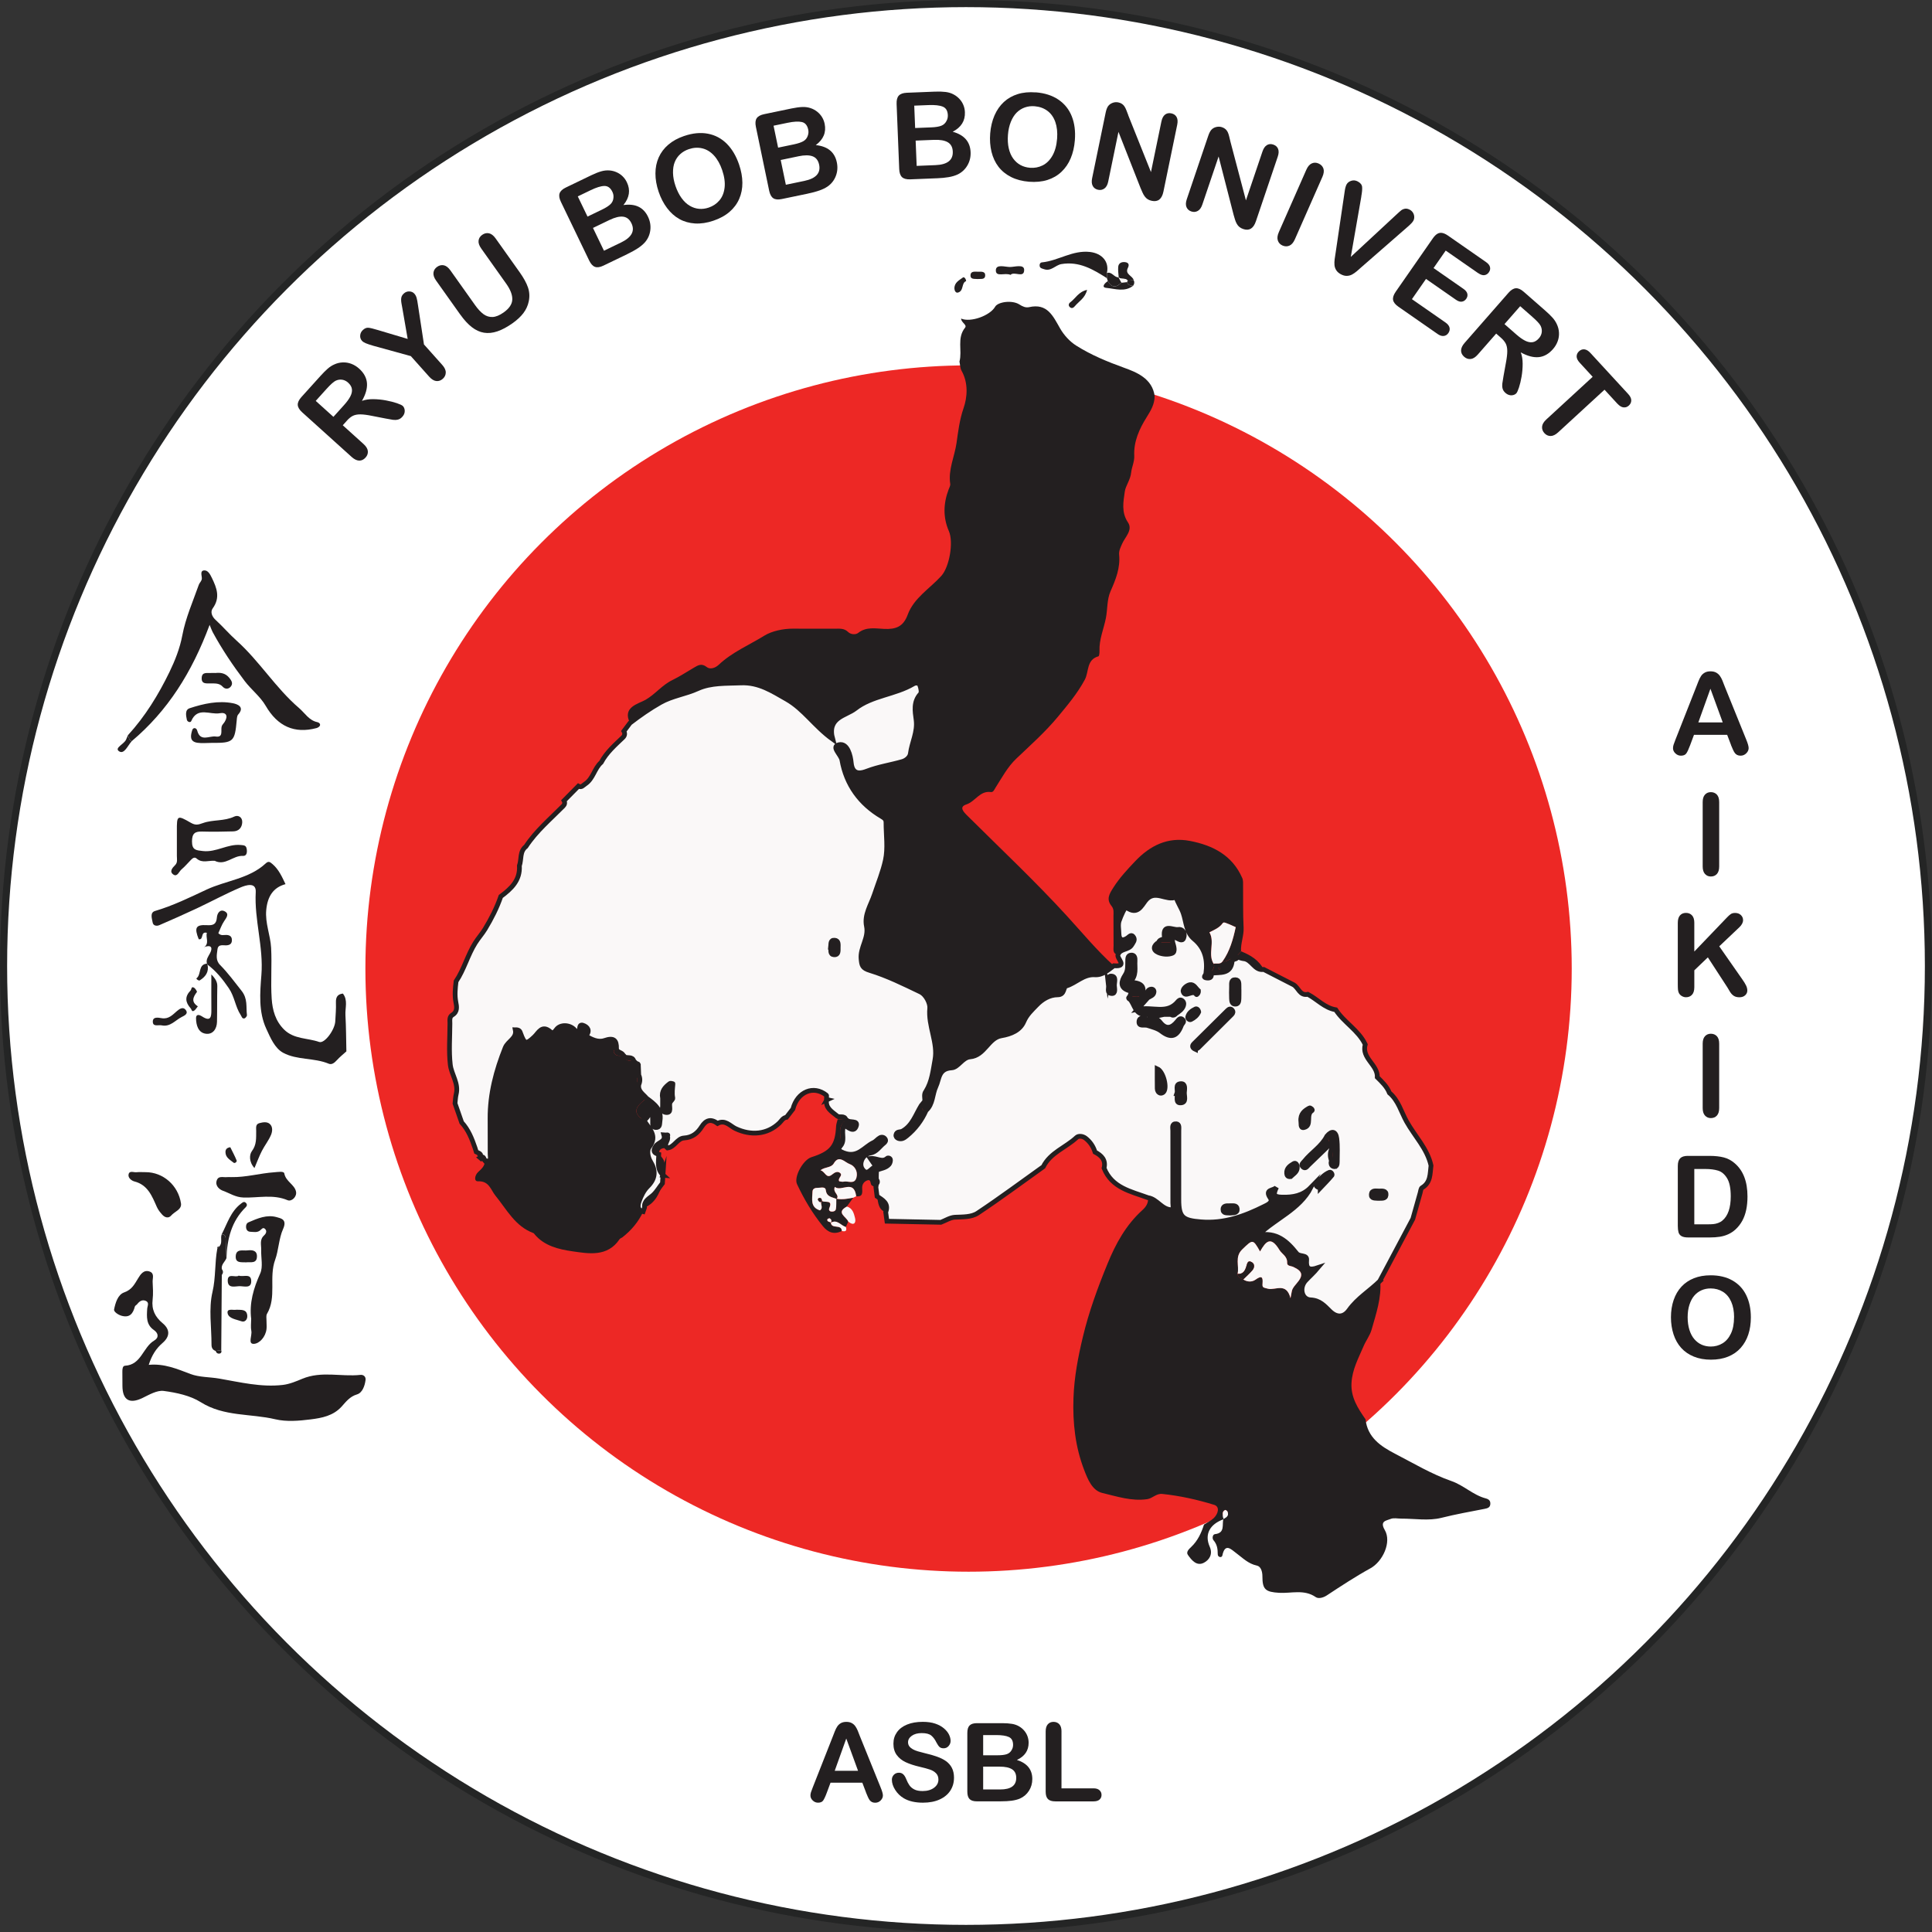
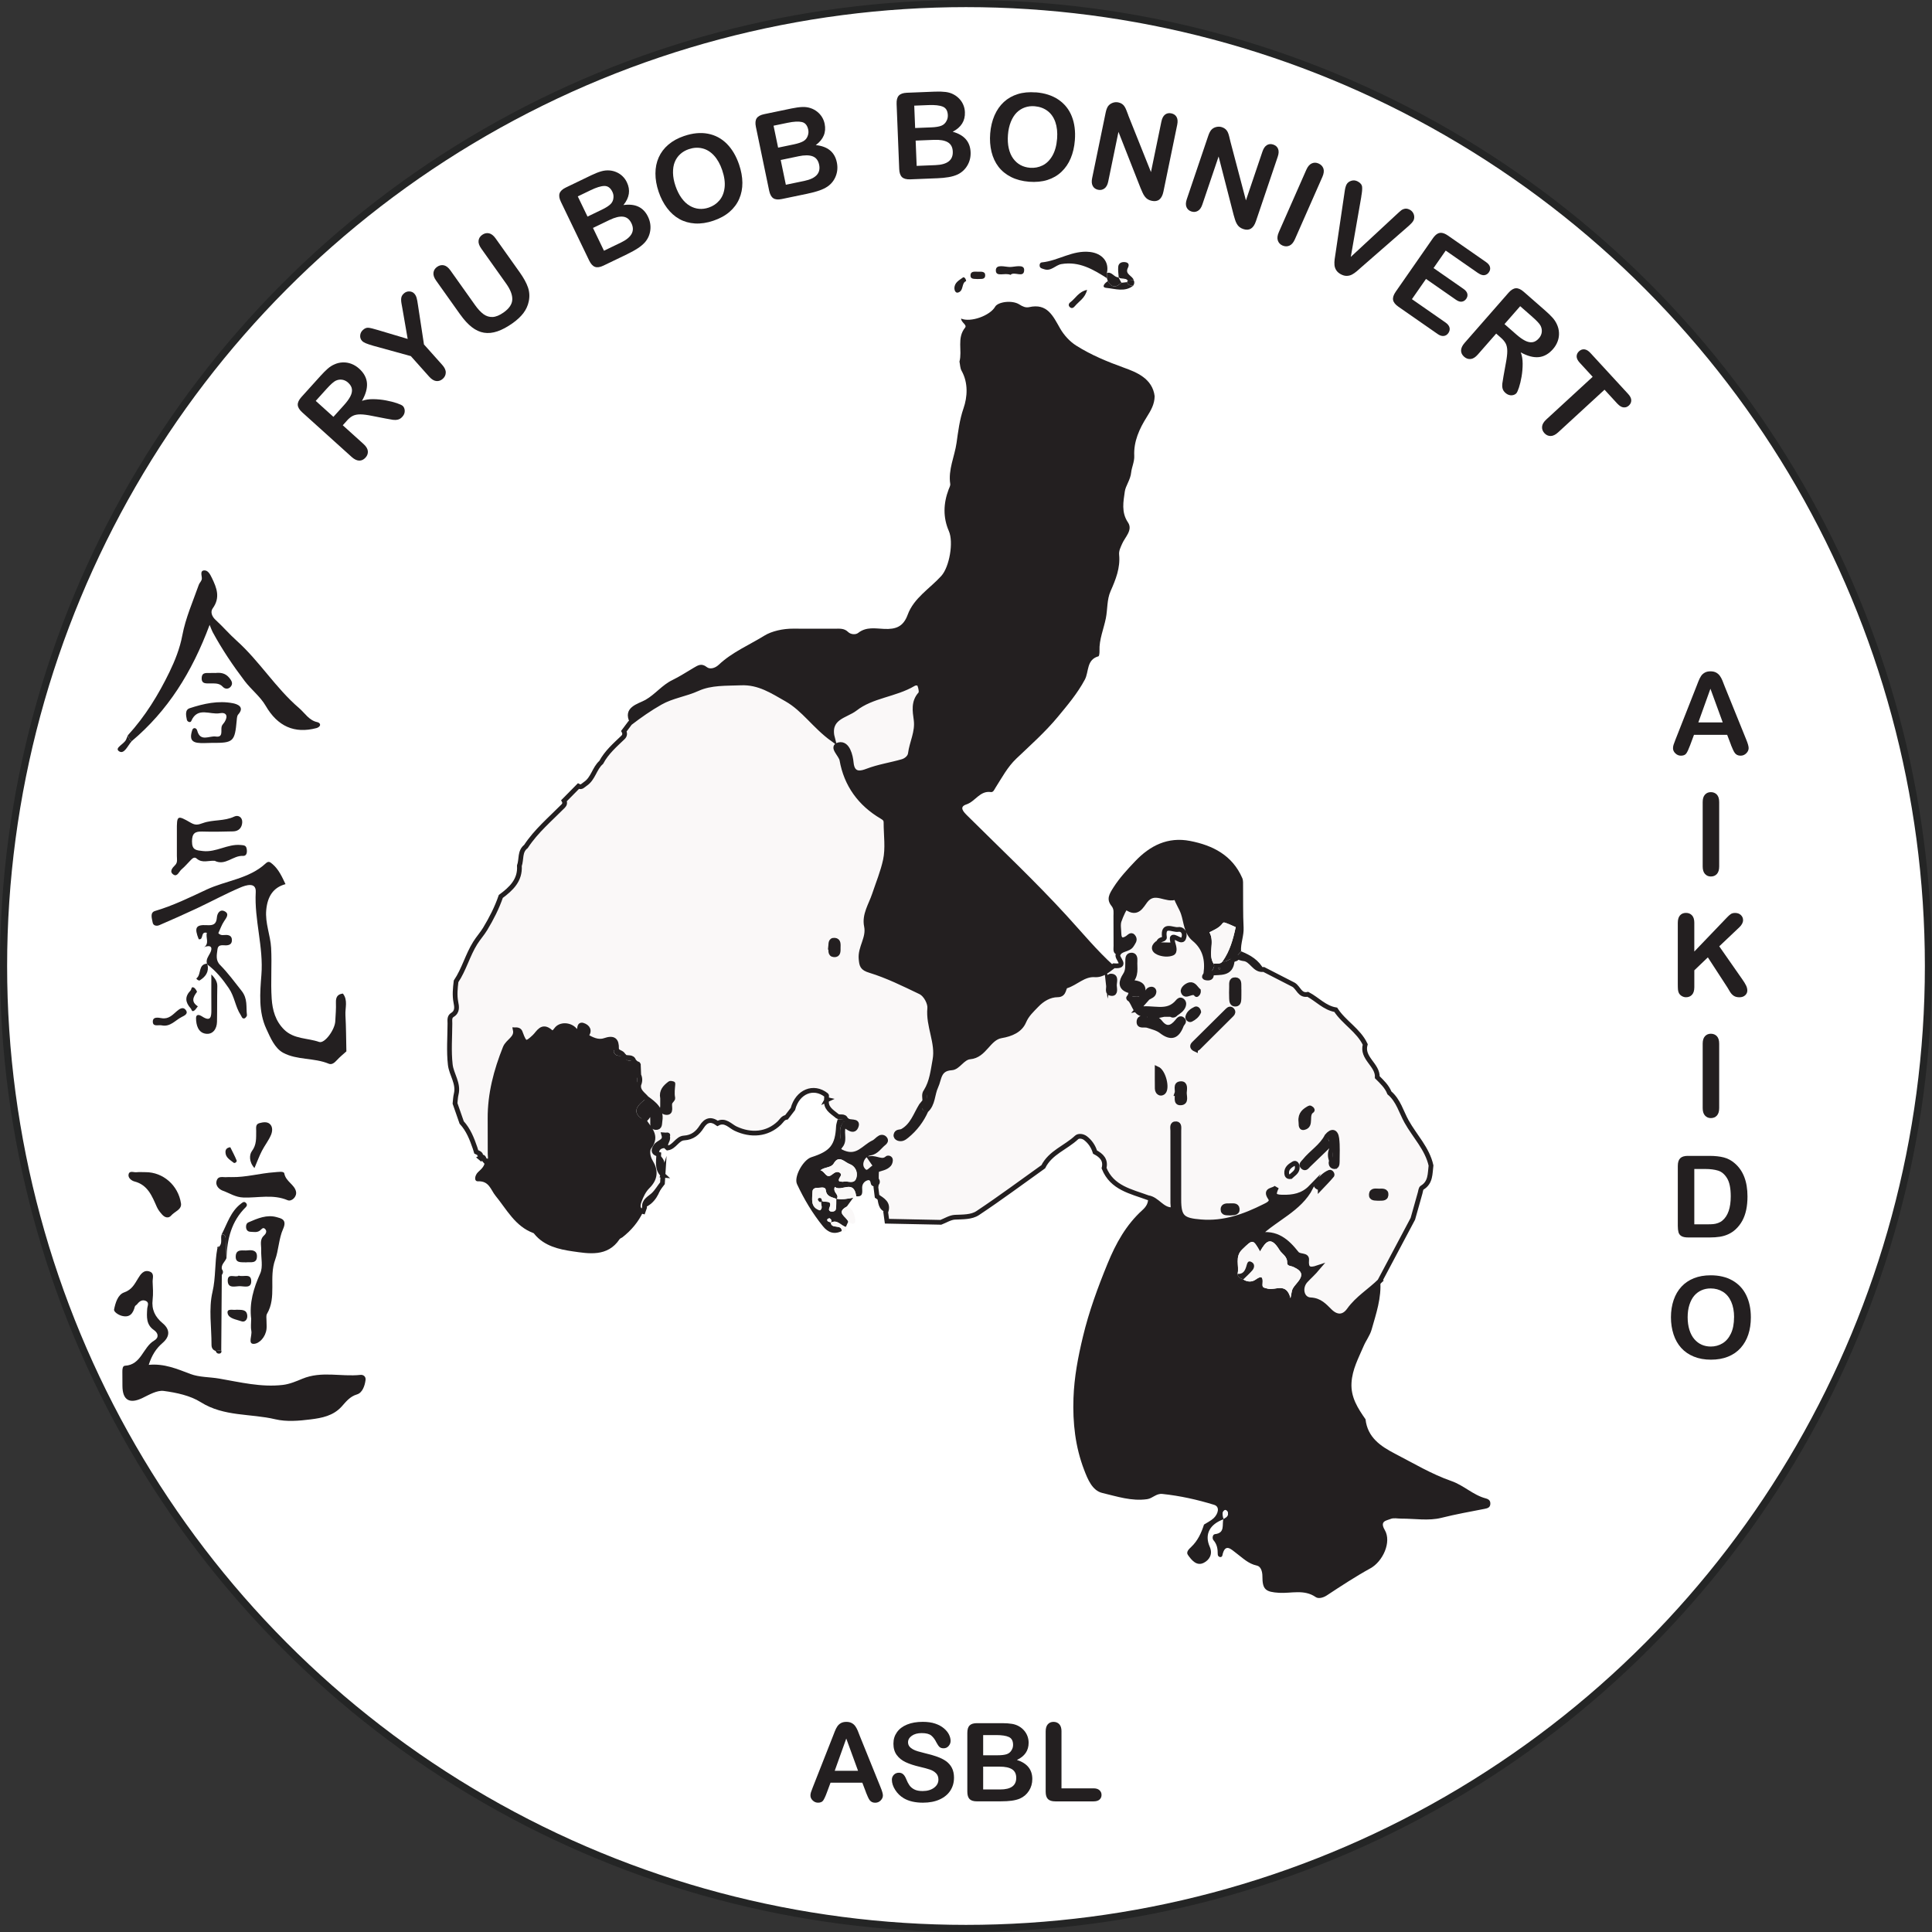
<svg xmlns="http://www.w3.org/2000/svg" id="uuid-06c4fe69-884d-4426-8949-503ecbfe4dee" viewBox="0 0 813.78 813.78">
  <rect x="0" y="0" width="813.78" height="813.78" fill="#333333" stroke="none" />
  <defs>
    <style>.uuid-59ae90f5-b99d-47ef-b0a9-d0c786074f1f{fill:#ed2825;}.uuid-17d80216-ab70-4ae7-9c0f-51dcdcb90a05{fill:#fff;stroke:#242525;stroke-width:3px;}.uuid-17d80216-ab70-4ae7-9c0f-51dcdcb90a05,.uuid-f7b31e61-2a24-4893-8592-348e49be82d0{stroke-miterlimit:10;}.uuid-f7b31e61-2a24-4893-8592-348e49be82d0{stroke:#231f20;stroke-width:2px;}.uuid-f7b31e61-2a24-4893-8592-348e49be82d0,.uuid-6e620265-d640-4e6e-830e-54f5a291eac5{fill:#faf8f8;}.uuid-b7470efe-056f-4537-bc2c-2577b6cc8505{fill:#231f20;}</style>
  </defs>
  <circle class="uuid-17d80216-ab70-4ae7-9c0f-51dcdcb90a05" cx="406.89" cy="406.89" r="405.39" />
-   <circle class="uuid-59ae90f5-b99d-47ef-b0a9-d0c786074f1f" cx="407.97" cy="407.96" r="254.06" />
  <path class="uuid-b7470efe-056f-4537-bc2c-2577b6cc8505" d="M486.35,166.91c-.06,3.37-1.53,5.9-3.37,8.83-2.99,4.75-5.53,10.18-5.22,16.28,.12,2.4-1.09,4.89-1.29,6.92-.32,3.24-2.35,5.59-2.7,8.14-.57,4.12-1.55,8.68,1.33,12.95,2.18,3.24-1.23,6.17-2.46,9.04-.67,1.55-1.41,2.92-1.25,4.6,.54,5.55-1.44,10.44-3.62,15.37-1.56,3.53-1.23,7.63-1.97,11.36-.89,4.48-2.87,8.97-2.68,13.73,.03,.8-.1,2.22-.44,2.31-5.11,1.42-3.97,6.52-5.73,9.81-3.1,5.81-7.32,10.79-11.42,15.74-5.24,6.32-11.46,11.85-17.44,17.54-3.73,3.55-6.06,8.02-8.77,12.25-.56,.88-.92,1.99-1.98,1.84-4.63-.65-6.51,3.97-10.29,5.21-3.24,1.06-1.21,3.14,.43,4.77,14.03,13.94,28.47,27.52,41.81,42.09,6.55,7.15,12.71,14.65,19.93,21.17-2.44,1.78-4.69,4.03-8.03,3.81-4.75-.31-7.9,3.44-12.04,4.73-1.35,.42-.51,3.7-3.61,3.71-3.44,.01-6.51,1.87-8.89,4.37-1.99,2.09-4.09,3.93-5.36,6.91-1.54,3.61-5.25,5.26-9.49,5.97-5.51,.92-6.98,8.35-13.17,8.89-3.22,.28-4.99,4.45-7.72,4.62-5.65,.34-5.11,4.58-6.65,7.87-1.55,3.31-1.14,7.42-4.15,10.09-1.52,.13-1.8-.95-2.03-2.08,.49-.6,.99-1.21,1.48-1.81,1.38-1.26,.72-2.75,.5-4.2,2.54-4.04,2.98-8.83,3.8-13.25,1.34-7.23-2.94-14.22-2.2-21.76,.18-1.87-1.42-5.63-3.99-6.86-6.92-3.31-13.86-6.77-21.16-9-3.31-1.01-3.52-2.14-3.77-4.87-.46-4.86,3.32-8.81,2.27-13.83-.99-4.77,1.88-8.92,3.34-13.29,1.61-4.81,3.57-9.6,4.63-14.45,1.1-5.08,.25-10.59,.26-15.91,0-1.27-.58-1.79-1.78-2.5-9.15-5.39-14.97-13.43-16.79-23.82-.4-2.28-4.7-5.63-1.27-6.43,3.69-.86,4.95,4.79,5.19,7.58,.51,5.73,4.63,4.3,6.74,3.49,4.84-1.84,9.88-2.56,14.77-3.98,1.63-.47,3.2-1.79,3.4-3.33,.62-4.78,3.13-9.13,2.42-14.27-.49-3.55-1.23-7.55,1.8-10.86,.6-.66,.17-2.61-.28-3.77-.4-1.01-1.76-1.01-2.65-.49-7.75,4.58-17.46,4.89-24.54,10.43-4,3.13-11.99,3.58-9.45,12.89-7.68-5.53-12.11-12.69-19.4-16.83-6.12-3.48-11.66-7.2-19.26-6.89-6.23,.26-12.6-.14-18.27,2.44-5.11,2.33-10.73,3.01-15.67,5.81-4.51,2.56-8.71,5.5-12.8,8.64-3.49-6.82,3.52-8.15,6.48-9.84,4.17-2.39,7-6.27,11.43-8.39,2.91-1.4,5.87-3.35,8.81-5.07,1.78-1.04,3.32-2.16,5.61-.33,1.25,1,3.41,.52,4.99-.97,5.6-5.3,12.8-8.31,19.25-12.29,3.04-1.88,7.82-2.98,12.14-2.94,5.83,.06,11.66,0,17.49,.02,1.96,0,3.94-.28,5.62,1.37,1.15,1.13,3.21,1.22,4.23,.42,3.44-2.72,7.33-1.85,11.02-1.7,4.81,.2,7.99-.87,9.86-5.98,2.58-7.05,9.29-10.98,14.14-16.32,3.45-3.8,5.24-14.24,3.21-18.89-2.53-5.78-2.33-11.69-.1-17.57,.29-.76,.78-1.6,.67-2.32-.93-6,1.85-11.57,2.66-17.28,.65-4.59,1.26-9.74,2.93-14.55,1.63-4.69,2.09-10.68-.83-15.86-.61-1.09-.59-2.54-.87-3.83,1.26-4.67-1.2-9.9,2.36-14.29,.97-1.2-1.66-2.14-1.67-3.83,4.04,1.74,12.2-1.25,14.33-4.99,1.18-2.08,7.17-2.89,10.17-.98,1.38,.88,2.68,1.48,4.12,1.16,7.73-1.76,10.09,3.76,13.1,9,1.6,2.78,4.02,5.45,6.71,7.16,6.3,3.99,13.15,6.81,20.26,9.38,5.07,1.83,11.94,4.49,12.84,12.01Z" />
  <path class="uuid-b7470efe-056f-4537-bc2c-2577b6cc8505" d="M581.37,539.45c.6,7.2-1.74,13.91-3.65,20.65-.69,2.43-2.36,4.56-3.36,6.92-2.13,4.99-4.77,9.77-5.09,15.45-.35,6.13,2.69,10.73,5.91,15.36,.84,7.63,6.35,11.34,12.38,14.47,7.83,4.05,15.5,8.65,23.75,11.52,5.32,1.85,9.19,5.93,14.5,7.32,1.39,.36,2.03,1.07,1.93,2.4-.1,1.41-1.08,1.75-2.38,2-6.11,1.19-12.21,2.28-18.28,3.8-5.32,1.34-11.24,.3-16.9,.32-1.5,0-3.17-.4-4.45,.14-1.77,.74-4.69,.82-2.45,4.65,2.98,5.09-.85,13.28-6.04,16.14-6.31,3.47-12.35,7.45-18.37,11.41-1.61,1.06-3.58,1.47-4.66,.72-4.9-3.4-10.29-1.5-15.43-1.81-5.65-.35-7.06-1.32-7.04-6.95,0-2.12-.7-4.17-2.31-4.51-3.66-.77-5.99-3.23-8.74-5.27-2.05-1.51-4.69-4.49-5.83,1.04-.22,1.05-1.93,.76-1.93-.54,0-2.23-.26-4.16-1.81-5.94-.6-.69-.4-2.42,.64-2.54,4.39-.5,2.88-4.02,3.55-6.42,1.23-.65,2.37-1.38,1.74-3.04-.13-.34-.85-.82-1.04-.73-1.57,.8-.86,2.2-.75,3.43,.01,.16,.11,.31,.17,.47-5.89,2.1-8.17,6.39-5.88,11.58,1.4,3.19-.19,5.56-2.42,6.74-3.04,1.61-5.19-1.03-6.77-3.28-.85-1.2,.35-2.39,1.38-3.35,2.75-2.58,4.27-5.9,5.4-9.43,1.37-.89,2.91-1.6,4.08-2.7,1.85-1.75,2.76-4.82,.18-5.62-7.07-2.18-14.35-3.8-21.78-4.58-2.65-.28-4.1,1.87-6.44,2.2-6.57,.94-12.75-1.17-18.86-2.61-4.27-1.01-6.16-5.79-7.68-9.75-3.72-9.7-4.84-19.77-4.48-30.22,.31-8.85,1.92-17.27,3.98-25.85,2.55-10.64,6.25-20.71,10.38-30.79,3.52-8.58,7.81-16.33,14.69-22.56,1.57-1.42,2.58-3.01,2.35-5.2,3.91,.57,5.8,5.1,10.03,5.08,.84-.81,.42-1.84,.42-2.78,0-10.15-.03-20.29-.01-30.44,0-1.2-.56-3.13,1.48-2.98,1.4,.1,1.07,1.79,1.07,2.92,0,9.65,0,19.3-.01,28.95,0,7.63,1.7,8.81,9.35,9.43,9.75,.79,18.31-2.35,26.69-6.53,1.24-.62,3.75-1.67,2.48-3.54-2.59-3.83,1.52-2.92,2.64-4.51-1.37,2.92-1.41,4.08,2.29,4.17,4.67,.11,8.76-.58,12.22-4.15-4.96,9.51-14.97,13.01-22.28,20.21,7.75-1.61,12.27,2.62,16.24,7.65,1.21,1.53,4.43,.39,4.22,2.74-.32,3.64,.91,4.55,4.75,3.26-1.91,2.27-3.64,3.76-5.18,5.43-2.73,2.94-1.7,7.94,2.06,8.12,3.99,.19,5.9,2.57,8.21,4.8,2.93,2.84,5.85,2.57,8.02-.49,3.58-5.04,8.87-8.14,13.13-12.37Zm-57.68-.54c1.69,1.14,3.68,1.14,5.13,.11,2.36-1.66,3.23-1.48,2.99,1.49-.15,1.88,.16,1.77,2.29,2.31,3.09,.78,7.72-2.86,9.48,3.98,.49-2.28,.51-3.13,.85-3.82,.43-.87,1.07-1.65,1.72-2.38,2.91-3.34,2.63-5.11-1.37-6.96-1.01-.47-2.67-.3-2.61-1.74,.11-2.77-2.23-3.72-3.23-5.38-3.65-6.04-5.73-3.7-8.18,.61-3.04-5.33-3.04-5.18-7.52-.86-3.25,3.13-1.18,6.89-1.94,10.28,.03,1.57,1.29,1.88,2.4,2.35Z" />
  <path class="uuid-b7470efe-056f-4537-bc2c-2577b6cc8505" d="M62.63,574.89c6.61-.64,12.03,1.76,17.65,3.87,3.7,1.39,8.01,1.22,12.02,1.91,8.78,1.51,17.64,3.73,26.78,2.68,2.97-.34,5.79-1.58,8.24-2.59,8.15-3.39,16.37-.77,24.47-1.64,1.39-.15,2.35,.81,2.19,2.12-.31,2.51-1.36,5.43-3.59,6.09-3.07,.91-4.69,3.14-6.48,5.12-3.58,3.95-8.37,4.82-13.04,5.41-4.92,.62-10.19,1.07-14.92-.05-10.41-2.47-21.61-1.04-31.38-7.19-4.46-2.81-10.23-4.02-15.58-4.74-2.82-.38-6.12,1.58-8.97,2.96-5.44,2.63-8.42,.95-8.45-5.1-.01-2-.03-3.99-.03-5.99,0-1.01,.06-2.43,1.13-2.49,6.87-.37,7.51-7.82,12.27-10.6,2.08-1.22,1.79-3.11-.11-4.43-3.31-2.28-3.03-5.59-2.83-8.92,.08-1.22,1.07-2.76-.75-3.43-1.42-.52-2.55,.27-3.43,1.41-.3,.39-.92,.65-1.02,1.06-.75,2.88-2.12,4.79-5.51,3.89-1.54-.41-3.43-1.73-3.24-2.68,.57-2.78,1.56-6.24,4.24-7.18,3.31-1.16,4.39-3.52,5.95-6.04,.94-1.52,2.28-3.63,4.75-2.77,2.19,.76,1.23,2.81,1.3,4.34,.12,2.49,.29,5.02,0,7.48-.51,4.2,1.02,7.3,4.19,9.94,3.21,2.67,3.17,5.6-.02,8.35-2.65,2.28-4.49,5.07-5.81,9.21Z" />
  <path class="uuid-b7470efe-056f-4537-bc2c-2577b6cc8505" d="M53.88,309.68c7.29-7.94,12.91-17.15,17.53-26.68,2.26-4.66,4.35-9.87,5.39-15.4,1.37-7.3,4.47-14.29,6.97-21.37,.3-.85,1.23-1.47,1.25-2.59,.02-1.22-.86-3.17,.88-3.37,1.69-.18,2.61,1.65,3.35,3.17,2.06,4.22,3.62,8.3,.35,12.8-1.05,1.44-.41,3.39,1.21,4.87,3.06,2.8,5.77,5.98,8.86,8.75,9.65,8.65,16.43,19.93,26.29,28.38,2.48,2.12,4.19,5.23,7.75,5.95,.71,.14,1.29,.75,1.06,1.4-.17,.48-.88,.93-1.44,1.08-9.31,2.48-16.39-.72-21.42-9.37-2.3-3.95-6.04-6.75-8.83-10.42-5.01-6.6-9.56-13.37-13.49-20.61-.32-.58-.53-1.23-1.3-3.06-7.49,20.11-17.7,36.26-32.84,49-1.12-.48-1.14-1.64-1.57-2.55Z" />
  <path class="uuid-b7470efe-056f-4537-bc2c-2577b6cc8505" d="M144.42,418.49c2.22,2.8,.91,6.04,1.08,9.07,.29,5.09,.28,10.19,.4,15.29-1.35,1.22-2.78,2.36-4,3.7-.97,1.06-2.11,2.05-3.42,1.5-6.19-2.58-13.35-1.46-19.18-4.59-3.6-1.94-5.42-6.41-7.13-10.11-3.32-7.17-2.67-15.09-2.07-22.67,.95-11.8-3.02-23.16-2.38-34.94,.24-4.38-4.23-2.87-6.45-1.92-6.22,2.64-12.19,5.89-18.31,8.77-5.23,2.46-10.53,4.79-15.83,7.09-1.15,.5-2.6,.27-2.83-1.12-.29-1.66-1.24-4.18,.99-4.84,7.56-2.23,14.68-5.72,21.69-9,8.24-3.85,17.91-4.53,24.91-11.02,1.21-1.12,1.8-.66,2.85,.23,2.71,2.3,4.04,5.41,5.52,8.48-5.15,1.39-7.57,5.17-8.11,10.82-.54,5.59,1.76,10.67,2.05,16.02,.39,7.13-.24,14.31,.24,21.43,.32,4.71,1.53,9.33,5.24,13,4.16,4.1,9.84,3.47,14.74,5.2,2.34,.82,6.62-5.19,6.8-8.66,.14-2.65,.38-5.31,.28-7.96-.08-2.23,.67-3.5,2.92-3.76Z" />
  <path class="uuid-b7470efe-056f-4537-bc2c-2577b6cc8505" d="M105.81,555.62c-.86-6.84,1-13.01,3.8-19.24,1.25-2.79,.29-6.55,.41-9.86,.07-2.09-.77-4.35,1.18-6.11,.78-.7,1.32-1.73,.58-2.62-1-1.21-1.66,.11-2.4,.61-1.21,.83-2.57,.48-3.88,.44-1.18-.04-1.79-.8-1.86-1.93-.05-.86,.19-1.7,1.06-2.07,3.78-1.64,7.7-3.33,11.82-2.17,1.8,.51,4.57,.93,2.69,5.06-1.74,3.84-1.89,9.02-3.29,12.83-2.79,7.59,.72,15.76-3.46,22.84-.45,.76-.19,1.95-.21,2.94-.02,1.16,.14,2.34,0,3.49-.38,3.31-2.99,6.15-5.38,6.22-2.55,.08-.62-3.52-1.01-5.45-.32-1.6-.07-3.31-.07-4.97Z" />
  <path class="uuid-b7470efe-056f-4537-bc2c-2577b6cc8505" d="M90.43,362.59c-2.48-.23-5.26,1.13-7.6-.96-.97-.87-1.82-.03-2.53,.7-1.27,1.3-2.47,2.71-3.85,3.88-1.04,.89-1.77,3.25-3.37,2.19-1.9-1.26-.5-2.82,.74-4.07,1.06-1.07,.68-2.49,.68-3.8,.01-3.49,.01-6.97,0-10.46-.03-6.65,.08-6.85,5.82-3.54,2.05,1.18,3.1,.89,5.21,.14,4.17-1.5,8.92-.69,13.17-2.73,1.58-.76,3.44,.21,3.33,2.45-.12,2.25-1.47,3.74-3.82,3.8-4.32,.12-8.65,.2-12.96,.07-3.07-.1-4.37,.7-4.38,4.18,0,3.72,1.86,3.71,4.61,4.03,5.58,.64,10.36-3.06,15.9-2.55,1.35,.13,2.24,.12,2.51,1.56,.28,1.43,.08,3.14-1.56,3.04-4.2-.26-7.39,4.3-11.9,2.06Z" />
  <path class="uuid-b7470efe-056f-4537-bc2c-2577b6cc8505" d="M97.49,495.81c6.12,.13,12.03-1.63,18.09-2.04,1.44-.1,3.98-.57,4.17,.49,.62,3.43,4.36,4.68,4.94,7.69,.42,2.16-1.87,4.3-3.57,3.58-6.14-2.6-12.43-.91-18.59-1.12-3.4-.11-5.82-1.85-8.63-2.85-1.35-.48-3.34-1.99-2.64-4.25,.69-2.22,2.72-1.32,4.25-1.49,.65-.08,1.32-.01,1.99,0Z" />
  <path class="uuid-b7470efe-056f-4537-bc2c-2577b6cc8505" d="M87.17,405.9c-.48-1.76,.54-2.97,1.31-4.43,1.2-2.28,.51-3.63-2.37-2.59l-.1,.14c2.28-1.8,.55-4.09,1.11-6.12-2.82-.67-1.17,3.14-3.41,2.71-1.94-4.82-1.28-6.2,3.44-5.92,2.73,.16,3.99-.39,4.21-3.27,.13-1.7,1.29-3.61,3.29-2.56,2.02,1.06,.77,2.65-.23,4.13-1.06,1.56-1.67,3.42-2.45,5.07,1.11,1.23,2.35,.69,3.45,.75,1.39,.08,2.22,.65,2.26,2.08,.05,1.38-.63,2.13-2.06,2.28-1.52,.16-3.74-.7-4.02,1.74-.26,2.21-.89,4.54,1.12,6.56,3.32,3.34,6.09,7.16,9.01,10.84,2.72,3.43,1.85,6.8,2.29,10.25,.06,.44-.62,1.31-1.08,1.41-.97,.21-1.11-.75-1.56-1.45-2.28-3.47-2.52-7.65-5.03-11.32-2.64-3.86-5.33-7.17-8.97-9.91v-.27l-.23-.12Z" />
  <path class="uuid-b7470efe-056f-4537-bc2c-2577b6cc8505" d="M89.11,312.91c-1.99,0-4.02,.24-5.96-.05-3.46-.51-2.84-3.18-2.17-5.35,.36-1.17,1.75-1.07,2.09,.23,1.29,4.91,5.15,2.1,7.78,2.49,3.28,.49,2.11-2.44,2.5-4.18,.16-.73,.88-1.33,1.3-2.02,1.52-2.49,.64-4.13-2.1-3.61-4.04,.76-9.37-2.87-12,3.31-.35,.82-1.68,.31-1.85-.58-.35-1.76-.88-4.16,1.19-4.84,5.91-1.94,12.04-3.31,18.26-2.09,1.59,.31,5.14,1.44,2.17,4.75-.47,.53-.53,1.51-.6,2.3-.82,9.2-1.36,9.7-10.6,9.64Z" />
  <path class="uuid-b7470efe-056f-4537-bc2c-2577b6cc8505" d="M61.37,493.73c7.28,0,13.69,5.48,14.86,13.14,.4,2.65-2.69,3.42-4.1,5.1-1.12,1.33-2.69,.94-3.86-.4-.84-.97-1.61-1.87-2.19-3.15-2.01-4.51-3.78-9.34-9.49-10.79-1.08-.27-2.64-1.41-2.46-2.79,.25-1.95,2.1-.97,3.27-1.08,1.31-.13,2.64-.03,3.97-.03Z" />
  <path class="uuid-b7470efe-056f-4537-bc2c-2577b6cc8505" d="M95.38,529.96c-.62,1.54-2.28,2.64-1.95,4.59,0,.82,0,1.64,0,2.45-.08,10.57-.16,21.13-.24,31.7-.78,.11-1.55,.23-2.33,.34-1.27-.42-1.77-1.32-1.77-2.63,.02-7.42-1.25-15.14,.4-22.18,1.45-6.19,.9-12.31,2.05-18.35l.79-.83c1.52-1.48,.38-3.52,1.07-5.17,1.92,.16,1.62,1.6,1.67,2.86,.09,2.41,.21,4.82,.31,7.23Z" />
  <path class="uuid-b7470efe-056f-4537-bc2c-2577b6cc8505" d="M466.25,117.17c-5.84-3.71-11.67-7.19-19.15-5.94-2.58,.43-4.36,3.21-7.35,2.15-.8-.29-1.67-.34-1.84-1.34-.12-.72,.22-1.45,.93-1.52,6.92-.67,12.92-5.24,20.28-4.39,4.99,.58,8.2,4.04,7.12,8.85,0,.72,0,1.45,.01,2.17Z" />
  <path class="uuid-b7470efe-056f-4537-bc2c-2577b6cc8505" d="M107.17,491.99c-2.41-2.67-2.12-5.71-1.07-7.12,2.06-2.76,1.76-5.53,1.81-8.45,.02-1.29-.39-2.88,1.35-3.34,1.43-.38,3.17-.7,4.34,.31,1.41,1.21,1.15,3.24,.54,4.68-1,2.35-2.65,4.41-3.82,6.69-1.1,2.13-1.93,4.41-3.14,7.24Z" />
  <path class="uuid-b7470efe-056f-4537-bc2c-2577b6cc8505" d="M89.01,410.43c1.88,1.95,2.56,3.27,2.52,5.05-.11,4.98-.02,9.96-.13,14.94-.07,3.05-1.82,5.44-4.78,4.99-3.14-.47-4.02-3.61-4.05-6.54-.02-1.95,1.62-1.35,2.4-.83,3.86,2.56,4.09,.22,4.06-2.79-.05-4.63-.01-9.26-.01-14.81Z" />
  <path class="uuid-b7470efe-056f-4537-bc2c-2577b6cc8505" d="M90.78,283.47c1.92-.21,4.1-.07,5.82,2.06,.95,1.18,1.59,2.3,.71,3.53-.91,1.28-2.45,1.33-3.46,.23-1.47-1.61-3.24-1.39-5.04-1.43-1.77-.04-4.06,.45-3.85-2.45,.18-2.5,2.32-1.81,3.87-1.94,.5-.04,1,0,1.95,0Z" />
  <path class="uuid-b7470efe-056f-4537-bc2c-2577b6cc8505" d="M95.38,529.96c-.11-2.41-.23-4.82-.31-7.23-.05-1.27,.25-2.7-1.67-2.86,2.33-4.52,3.78-9.6,8.1-12.87,.66-.5,1.3-1.16,2.12-.29,.54,.58,.46,1.21-.07,1.73-6.05,5.92-7.88,13.43-8.17,21.52Z" />
  <path class="uuid-b7470efe-056f-4537-bc2c-2577b6cc8505" d="M100.55,537.31c2.08,.68,5.28-1.16,5.27,2.39-.01,3.05-2.89,2.09-4.66,2.05-1.94-.05-5.04,1.14-5.23-2.06-.23-3.78,3.29-1.34,4.63-2.38Z" />
  <path class="uuid-b7470efe-056f-4537-bc2c-2577b6cc8505" d="M68.15,431.9c-1.4-.33-3.91,.82-3.78-1.75,.1-1.99,2.41-1.5,3.71-1.28,2.94,.5,4.57-1.37,6.42-2.97,1.19-1.04,2.71-2.01,3.82-.39,1.06,1.54-.65,2.29-1.8,2.87-2.7,1.37-4.77,4.23-8.36,3.53Z" />
  <path class="uuid-b7470efe-056f-4537-bc2c-2577b6cc8505" d="M103.61,531.71c-1.96-.11-4.47,.43-4.32-2.58,.17-3.3,3.06-2.21,4.95-2.45,1.83-.23,3.96-.09,3.99,2.39,.05,3.37-2.73,2.43-4.62,2.64Z" />
  <path class="uuid-b7470efe-056f-4537-bc2c-2577b6cc8505" d="M425.64,115.78c-2.34-1.07-6.19,1.1-6.18-1.9,0-2.78,3.84-1.43,5.91-1.42,2.1,0,6.04-1.33,6.02,1.25-.03,3.67-4.17,.39-5.75,2.07Z" />
  <path class="uuid-b7470efe-056f-4537-bc2c-2577b6cc8505" d="M99.55,551.67c2.1,.12,4.43-.32,4.61,2.59,.09,1.54-1.03,2.8-2.46,2.28-2.15-.78-5.4-1.11-5.83-3.4-.4-2.2,2.41-1.18,3.68-1.46Z" />
  <path class="uuid-b7470efe-056f-4537-bc2c-2577b6cc8505" d="M477.29,120.36c-3.51,2.77-7.59,1.26-11.23,.91-2.37-.23-.74-2.04,.58-2.86,1.63,2.92,3.58,2.82,5.74,.59,.77-.06,1.55-.13,2.32-.19,.43,1.24,1.41,1.56,2.59,1.54Z" />
  <path class="uuid-b7470efe-056f-4537-bc2c-2577b6cc8505" d="M471.21,116.81c-.09-1.46-.34-2.94-.21-4.39,.14-1.59,1.37-2.16,2.84-2.01,1.51,.16,1.93,1.05,1.24,2.41-1.42,2.79,2.04,3.29,2.45,5.22-.85,.06-1.69,.12-2.54,.18-.94-1.4-2.85-.27-3.87-1.48l.1,.07Z" />
  <path class="uuid-b7470efe-056f-4537-bc2c-2577b6cc8505" d="M83.33,423.89c-.65,.79-.97,1.4-1.47,1.75-1.13,.79-1.07-.39-1.56-.93-2.28-2.55-2.53-4.93-.03-7.51,.46-.47,.23-1.84,1.41-1.2,.61,.33,1.41,1.63,1.26,1.84-1.64,2.16-2.52,4.18,.41,6.05Z" />
  <path class="uuid-b7470efe-056f-4537-bc2c-2577b6cc8505" d="M457.89,122.09c-.81,3.46-3.42,4.81-5.13,6.85-.54,.65-1.26,1.18-2.09,.46-.8-.7-.54-1.57,.16-2.08,2.18-1.6,3.43-4.42,7.06-5.23Z" />
  <path class="uuid-b7470efe-056f-4537-bc2c-2577b6cc8505" d="M97,483.22c.89,1.82,1.91,3.68,2.69,5.63,.17,.43-.74,1.36-1.33,.87-1.44-1.19-3.36-2.12-3.39-4.4-.01-1.08,.44-1.87,2.03-2.1Z" />
  <path class="uuid-b7470efe-056f-4537-bc2c-2577b6cc8505" d="M406.95,118.4c-2.12,.77-.85,4.23-3.53,4.85-.83,.19-1.38-.8-1.41-1.68-.08-2.54,2.01-3.53,3.65-4.73,.36-.26,1.17,.4,1.29,1.56Z" />
  <path class="uuid-b7470efe-056f-4537-bc2c-2577b6cc8505" d="M53.88,309.68c.43,.91,.45,2.07,1.57,2.55-1.64,1.78-3.16,5.77-5.37,4.17-1.97-1.42,2.28-2.98,3.05-4.94,.23-.6,.5-1.18,.76-1.78Z" />
  <path class="uuid-b7470efe-056f-4537-bc2c-2577b6cc8505" d="M411.78,117.53c-1.26-.13-3.1,.26-3-1.64,.1-1.81,1.93-1.43,3.2-1.44,1.28,0,3.09-.25,2.99,1.63-.1,1.85-1.95,1.3-3.19,1.45Z" />
  <path class="uuid-b7470efe-056f-4537-bc2c-2577b6cc8505" d="M87.4,406.28c.71,3.11-.85,5.16-3.28,6.68-.42,.26-1.64-.66-1.35-.88,2.14-1.63,.58-5.86,4.4-6.19l.25,.11v.27Z" />
  <path class="uuid-b7470efe-056f-4537-bc2c-2577b6cc8505" d="M471.21,116.81l-.1-.07c.42,.75,.84,1.51,1.26,2.26-2.16,2.22-4.11,2.32-5.74-.59-.13-.42-.26-.83-.39-1.25,0-.72,0-1.45-.01-2.17,2.15-.73,3.04,1.98,4.98,1.82Z" />
  <path class="uuid-b7470efe-056f-4537-bc2c-2577b6cc8505" d="M90.85,569.04c.78-.11,1.55-.23,2.33-.34,.28,.69,.02,1.27-.61,1.42-.81,.19-1.46-.22-1.72-1.08Z" />
  <path class="uuid-b7470efe-056f-4537-bc2c-2577b6cc8505" d="M474.98,118.22c.85-.06,1.69-.12,2.54-.18,.43,.82,.28,1.59-.23,2.32-1.18,.01-2.16-.31-2.59-1.54-.02-.25,.08-.45,.29-.6Z" />
  <path class="uuid-b7470efe-056f-4537-bc2c-2577b6cc8505" d="M93.43,537c0-.82,0-1.64,0-2.45,.65,.82,.66,1.64,0,2.45Z" />
  <path class="uuid-b7470efe-056f-4537-bc2c-2577b6cc8505" d="M92.32,525.04l-.79,.83c-.11-.63,.18-.88,.79-.83Z" />
  <path class="uuid-b7470efe-056f-4537-bc2c-2577b6cc8505" d="M86.11,398.87l.08,.21s-.17-.1-.17-.09,.09-.12,.09-.12Z" />
  <path class="uuid-f7b31e61-2a24-4893-8592-348e49be82d0" d="M581.37,539.45c-4.26,4.24-9.55,7.34-13.13,12.37-2.18,3.06-5.09,3.33-8.02,.49-2.31-2.24-4.22-4.61-8.21-4.8-3.76-.18-4.79-5.18-2.06-8.12,1.55-1.67,3.27-3.16,5.18-5.43-3.83,1.3-5.07,.38-4.75-3.26,.21-2.34-3.01-1.2-4.22-2.74-3.98-5.03-8.49-9.26-16.24-7.65,7.31-7.21,17.31-10.7,22.28-20.21-3.46,3.57-7.55,4.27-12.22,4.15-3.71-.09-3.66-1.25-2.29-4.17-1.11,1.59-5.23,.68-2.64,4.51,1.27,1.87-1.24,2.92-2.48,3.54-8.37,4.19-16.94,7.32-26.69,6.53-7.65-.62-9.36-1.8-9.35-9.43,0-9.65,.01-19.3,.01-28.95,0-1.12,.33-2.81-1.07-2.92-2.04-.15-1.48,1.77-1.48,2.98-.02,10.15,.01,20.29,.01,30.44,0,.94,.41,1.97-.42,2.78-4.23,.02-6.12-4.51-10.03-5.08-7.18-2.65-15.17-4.1-18.51-12.45,.84-3.43-1.07-5.33-3.8-6.76-.75-2.4-2.08-4.39-4.09-5.92-1.19-.85-2.85-1.01-3.69-.23-4.54,4.26-11.02,6.33-14.02,12.32-9.19,6.55-18.25,13.3-27.65,19.54-2.62,1.74-6.25,1.57-9.57,1.73-2,.1-3.95,1.38-5.92,2.14-7.57-.15-15.14-.31-22.71-.46-.17-1.27-.35-2.55-.52-3.82,1.46-3.68-1.28-5.08-3.65-6.68-.16-1.27-.32-2.54-.48-3.81,.07-.44,.14-.88,.21-1.33,.59-.65,.57-1.3,.01-1.95,0-.33-.02-.66-.03-.99,0-.35,.01-.69,.02-1.04,.02-.63,.05-1.27,.07-1.9,1.79-.74,3.88-.86,5.25-2.42,.38-.44,.58-1.16,.6-1.77,.03-.94-1.06-1.08-1.38-.79-2.08,1.92-4.33-.2-7.08,.08,1.04,1.51,1.75,2.53,2.46,3.55-2.04-.18-3.45,4.29-5.79,1-1.7-2.39,.18-6.34,3.13-6.8,2.79-.43,4.01-2.76,5.92-4.25,.51-.4,.96-.99,.5-1.7-.53-.83-1.47-.94-2.18-.56-.99,.53-1.72,1.57-2.72,2.04-3.99,1.86-6.62,6.67-12.55,4.36-3.22-1.25-2.01-1.95-.97-3.49,1.51-2.47-.31-5.4,1.14-8.24,1.74,.99,4.15,3.39,5.13,.37,.82-2.51-2.78-1.16-3.92-2.38-.1-.1-.3-.11-.46-.16v-.02c-.57-2.2-2.87-.61-3.9-1.79-2.19-1.77-4.84-3.26-4.2-6.78l.26,.06-.24,.11c.12-.22,.08-.42-.12-.58,0-.48,.2-1.23-.04-1.42-5.39-4.3-12.17-1.47-14.08,5.82-.9,1.17-1.8,2.33-2.7,3.5-1.49,.19-2.11,1.54-3.03,2.42-5.08,4.87-11.94,5.42-18.46,2.34-2.21-1.04-4.38-3.92-7.55-2.17-2.77-2.02-4.87-1.48-6.71,1.43-1.68,2.64-3.9,4.5-7.4,4.7-2.88,.17-4.01,3.83-6.96,4.22-2.01-1.55,.69-3.18-.02-4.79-.12-.26,.62-.91-.42-.7-.35,.07-.74-.04-1.11-.06,.89,2.95-2.28,3.09-3.35,4.69-1.37,2.05-.96,2.96,1.21,3.54-.11,3.1-.87,6.34,1.9,8.82l-.25-.02c.05-.16,.1-.32,.15-.47-.08,1.28-.17,2.55-.25,3.83-1.31,1.61-2.28,3.43-3.85,4.91-1.55,1.46-4.06,2.47-3.7,5.33-.2,.57-.4,1.14-.6,1.71-2.66-.66-2.18-2.87-1.64-4.39,.79-2.21,1.91-4.53,3.54-6.15,3.38-3.33,3.54-6.72,1.23-10.5-1.23-2.01-1.52-4.86-.55-6.12,3.84-4.96-.33-7.85-2.23-11.38,1.56-.73,1.98-2.61,3.65-4.36,0,2.19-.05,3.48,.02,4.75,.06,1.07-.34,2.65,1.3,2.73,1.92,.09,1.59-1.6,1.8-2.87,.77-4.76-2.43-7.1-5.66-9.45-1.41-1.75-3.79-2.94-3.27-5.78,.58-1.33,.6-2.65-.02-3.97-.05-1.31-.1-2.62-.16-3.93,.13-.65-.17-.92-.79-.9-.38-.36-.75-.72-1.13-1.08-.61-2.11-2.68-1.06-3.93-1.8-.07-.28-.24-.47-.51-.56-.45-1.45-2.69-1.11-2.85-2.85,.11-3.7-1.27-4.76-4.99-3.48-2.76,.95-5.5-.39-7.96-1.89,2-2.14,.85-3.84-1.19-4.51-2.29-.75-.57,3.16-2.81,3.04-1.22-2.79-5.44-3.81-7.77-1.9-.93,.76-1.67,2.86-3.09,1.62-3.63-3.16-4.97,.4-6.78,2.1-3.45,3.26-4.12,3.19-5.8-1.43-.31-.84-.47-1.56-2.25-1.55,.79,3.65-3.1,4.72-4.26,7.63-3.82,9.57-6.43,19.38-6.37,29.77,.03,4.98,.02,9.97,.03,14.95,0,1.54,.8,3.78-2.3,2.67l.07,.08c-.41-.81-.5-2.14-1.98-1.22l.12,.1c.71-1.73-.71-1.98-1.74-2.51-.17-.55-.34-1.1-.51-1.65-1.33-3.87-2.8-7.66-5.64-10.75-.93-2.68-1.86-5.35-2.8-8.03,.15-1.3,.18-2.63,.49-3.9,1.12-4.59-2.02-8.29-2.49-12.43-.65-5.72-.17-11.57-.15-17.36,0-1.3-.32-2.76,1.06-3.6,2.21-1.34,1.81-3.5,1.45-5.33-.58-2.98-.27-5.87,.08-8.8,3.38-5.03,4.84-11,8.08-16.17,1.3-2.08,2.93-3.86,4.17-5.91,2.62-4.35,4.94-8.87,6.59-13.68,4.37-3.24,8.22-6.81,7.83-12.93,.96-2.69,.05-6.01,2.75-8.11,4.3-6.54,10.27-11.54,15.7-17.04,.62-.63,.82-1.41,.35-2.25,2.02-2.04,4.04-4.09,6.05-6.13,1.31,.73,1.94-.3,2.89-.93,3.38-2.23,3.82-6.54,6.72-9.07,2.25-4.21,5.79-7.29,9.16-10.51,.78-.75,.92-1.66,.39-2.64,.86-1.14,1.71-2.29,2.57-3.43,4.09-3.14,8.28-6.08,12.8-8.64,4.94-2.8,10.56-3.48,15.67-5.81,5.67-2.58,12.05-2.18,18.27-2.44,7.59-.31,13.13,3.41,19.26,6.89,7.29,4.14,11.72,11.3,19.4,16.83-2.54-9.31,5.45-9.76,9.45-12.89,7.08-5.54,16.79-5.85,24.54-10.43,.89-.52,2.25-.52,2.65,.49,.46,1.16,.88,3.11,.28,3.77-3.03,3.31-2.28,7.31-1.8,10.86,.7,5.15-1.81,9.5-2.42,14.27-.2,1.54-1.77,2.86-3.4,3.33-4.89,1.41-9.93,2.13-14.77,3.98-2.11,.8-6.23,2.24-6.74-3.49-.25-2.78-1.5-8.44-5.19-7.58-3.43,.8,.87,4.15,1.27,6.43,1.82,10.39,7.65,18.43,16.79,23.82,1.2,.71,1.78,1.22,1.78,2.5,0,5.32,.85,10.83-.26,15.91-1.05,4.86-3.02,9.65-4.63,14.45-1.46,4.37-4.33,8.52-3.34,13.29,1.05,5.02-2.73,8.97-2.27,13.83,.26,2.74,.46,3.86,3.77,4.87,7.29,2.23,14.24,5.69,21.16,9,2.58,1.24,4.18,4.99,3.99,6.86-.73,7.54,3.54,14.53,2.2,21.76-.82,4.42-1.26,9.21-3.8,13.25-1.02,1.3-.39,2.79-.5,4.2-.49,.6-.99,1.21-1.48,1.81-2.35,3.81-3.67,8.4-7.92,10.77-.92,.51-2.44,0-2.72,1.58-.13,.73,.33,1.27,1,1.5,1.41,.48,2.39-.13,3.52-1.06,3.59-2.94,6.28-6.49,8.15-10.71,3.01-2.68,2.6-6.78,4.15-10.09,1.54-3.29,1-7.52,6.65-7.87,2.73-.16,4.5-4.34,7.72-4.62,6.19-.54,7.66-7.97,13.17-8.89,4.24-.71,7.95-2.36,9.49-5.97,1.27-2.98,3.37-4.82,5.36-6.91,2.37-2.49,5.45-4.35,8.89-4.37,3.11-.01,2.27-3.29,3.61-3.71,4.15-1.29,7.29-5.04,12.04-4.73,3.35,.22,5.59-2.04,8.03-3.81,6.11,.51,1.05-3.15,1.74-4.66,.97-2.69,4.44-1.84,5.79-4.14,.61-1.04,1.48-1.97,.83-3.11-.94-1.65-1.72-.4-2.7,.25-2.09,1.37-3.47,.82-3.52-1.87-.04-1.82-.47-3.81,.1-5.42,.73-2.05,2.39-6.09,3.13-5.55,4.53,3.3,6.21-.71,7.93-2.9,3.99-5.08,8.79,.34,12.89-1.51,.69,2.39,2.21,4.38,3.03,6.8,1.25,3.67,1.2,8.08,4.58,10.86,4.68,3.86,5.73,8.91,4.95,14.59-.1,.7-1.59,1.63,.44,1.83,1.57,.16,2.11-.52,1.79-2.01,3.67-.52,8.36,.68,8.85-5.26,.02-.28,.78-.5,1.2-.75,.37,.01,.62-.16,.74-.5,.99-.41,1.89,.32,2.68,.36,3.71,.16,4.68,5.23,8.67,4.56,4.19,2.14,8.37,4.29,12.54,6.43,2.1,1.21,2.65,4.76,6.05,4.04,3.96,2.09,7.05,5.73,11.74,6.51,3.51,5.4,9.58,8.62,12.42,14.59-1.65,5.84,5.3,8.52,5.09,13.83,1.99,1.98,4.04,3.9,5.11,6.59,3.77,3.17,4.97,8.03,7.21,12.05,3.44,6.17,8.71,11.39,10.3,18.53-.44,3.41-.07,7.14-3.76,9.36-.53,.32-.6,1.43-.82,2.2-1.03,3.63-2.05,7.27-3.07,10.9-4.6,8.67-9.21,17.34-13.81,26.01Zm-20.6-50.61c-.24,1.04-.18,2.21,.91,2.5,1.35,.36,1.58-.84,1.58-1.87-.01-3.31,.23-6.67-.19-9.93-.39-3.02-2.09-3.49-4.16-.99-2.2,4.35-6.5,6.82-9.44,10.51-.59,.73-1.71,1.43-.69,2.43,1.06,1.04,1.7-.13,2.38-.78,3.07-2.95,6.13-5.9,9.2-8.86,.2,.68,.39,1.36,.59,2.04-.85,1.63-.72,3.29-.17,4.96Zm-72.69-91.94c-2.26,1.36-2.67,3.2-.19,4.32,1.72,.77,4.24,.99,5.9,.28,1.37-.58,.66-2.91,.19-4.48-.05-1.11-1.04-3.15,1.54-1.92,1.47,.7,2.84,1.75,3.26-.72,.28-1.66-.78-3.19-2.55-2.88-2.17,.37-6.62-2.74-5.76,3.29,.16,1.13-2.18,.69-2.38,2.11Zm-12.13,22.86c-1.02,.53-.5,.91,.13,1.27,1.92,2.24,2.05,6.26,6.24,6.24,3.6-.01,7.21,.01,10.81,.02,.8,.51,1.52,.44,2.13-.32,1.34-.92,2.76-1.8,3.27-3.46,.25-.82,.06-1.65-.74-2.14-.71-.43-1.26,.04-1.68,.55-4.59,5.51-10.38,1.96-16.97,3.22,2.19-2.47,3.25-3.67,4.31-4.86,1.02-.68,2.48-.94,2.62-2.47,.06-.7-.43-1.24-1.18-1.17-1.11,.1-1.6,.88-1.75,1.92-.66,.14-1.33,.28-1.99,.42,1.38-4.2-1.37-5.04-5.22-5.25,3-2.89,1.96-6.04,2.15-8.97,.07-1.15-.06-2.61-1.67-2.46-1.52,.14-1.39,1.6-1.42,2.76-.06,1.94,.18,3.76-1.08,5.69-1.58,2.41-2.49,5.33,1.8,6.56,1.65,.47,.07,1.61,.25,2.42v.05Zm7.4,9.11c-1.11,.25-3.56-.81-3.6,1.58-.03,2.05,2.32,1.06,3.6,1.48,1.98,.65,4.18,1.16,5.77,2.39,4.15,3.21,6.7,2.29,8.49-2.42,.32-.85,1.57-1.54,.54-2.46-1.06-.95-1.74,.14-2.36,.89-2.31,2.79-4.65,3.45-7.16,.2-1.24-1.61-3.05-1.82-5.29-1.66Zm20.19,13.11c.38-.2,.88-.34,1.2-.66,4.71-4.66,9.4-9.35,14.09-14.03,.54-.54,.68-1.18,.22-1.76-.69-.88-1.4-.53-2.06,.13-4.71,4.66-9.44,9.31-14.13,14-.95,.95-.58,1.77,.68,2.34Zm-224.45,22.12c.5,1.09-1.12,4.11,1.32,4.47,2.78,.4,1.26-2.62,1.79-4.08,.26-.73,1.3-1.43,1.19-1.98-.41-2.05-.1-4.02,.06-6.02,0-.02-1-.32-1.26-.12-2.03,1.5-3.69,3.24-3.11,6.1,.06,.31,0,.65,0,1.65Zm242.78-46.39c0-.66,.03-1.31,0-1.97-.07-1.25,.29-3.01-1.55-3.06-1.94-.05-1.53,1.75-1.58,2.98-.07,1.64-.05,3.28,0,4.92,.03,1.18,.2,2.51,1.78,2.37,1.21-.11,1.29-1.3,1.34-2.29,.05-.98,.01-1.97,.02-2.95Zm-34.45,32.45c0,2.88-.03,5.65,.02,8.42,.01,.86,.46,1.64,1.32,1.88,.38,.1,1.01-.14,1.31-.45,1.72-1.73-.01-8.69-2.65-9.85Zm8.31,10.47c.39,1.48-.74,4.09,1.67,3.91,2.52-.18,1.35-2.85,1.48-4.46,.11-1.36,.54-3.63-1.35-3.62-2.83,.02-1.26,2.73-1.8,4.17Zm-28.88-46c.44,1.33-.99,3.75,1.48,3.85,1.66,.06,1.15-2.04,1.07-3.22-.1-1.46,.97-3.89-1.15-4.1-2.05-.21-1.1,2.16-1.4,3.48Zm81.09,57.7c.2,.67-.35,2.97,1.26,2.62,3.65-.79,.62-5.42,3.43-7.15,.5-.31-.68-1.33-1.07-1.11-1.99,1.11-3.91,2.39-3.63,5.64Zm8.15,28.07c1.51-1.6,3.32-3.4,4.94-5.35,.3-.36-.4-1.54-1.03-1.27-2.43,1.03-4.11,3.01-5.52,5.15-.35,.53,.31,1.17,1.61,1.47Zm-51.29-83.09c-1.06-.9-1.87-2.84-3.6-2.55-1.28,.22-3.19,1.76-2.82,2.94,.91,2.9,3.97-1.14,5.55,1.19,.17,.26,.98-.6,.87-1.58Zm75.75,87.46c1.26-.12,3.09,.36,3.26-1.42,.19-1.94-1.65-1.69-2.92-1.67-1.25,.01-3.08-.48-3.26,1.35-.19,1.95,1.65,1.6,2.91,1.74Zm-230.66-105.79c.2,1.21-.44,3.04,1.44,3.18,1.91,.14,1.72-1.64,1.72-2.92,0-1.27,.31-3.06-1.47-3.2-1.96-.16-1.53,1.69-1.7,2.94Zm193.74,96.61c1.15-1.14,2.95-1.99,2.8-4.11-.05-.8-.58-1.9-1.5-1.36-1.5,.88-3.12,1.94-2.97,4.08,.06,.84,.41,1.6,1.67,1.39Zm-25.49,15.37c1.29-.14,3.14,.12,2.99-1.72-.14-1.78-2-1.31-3.26-1.36-1.17-.04-2.7-.04-2.73,1.44-.04,1.95,1.76,1.5,2.99,1.64Zm-13.23-84.72c-.14-.92-.82-1.51-1.35-1.25-1.45,.7-2.88,1.65-3.26,3.36-.15,.69,.74,1.37,1.28,1.11,1.45-.71,2.7-1.74,3.33-3.21Z" />
  <path class="uuid-b7470efe-056f-4537-bc2c-2577b6cc8505" d="M269.11,456.87c-.52,2.84,1.86,4.03,3.27,5.78-5.41,3.79-5.73,6.45-1.11,9.19,1.9,3.53,6.07,6.42,2.23,11.38-.97,1.26-.68,4.11,.55,6.12,2.31,3.78,2.15,7.17-1.23,10.5-1.63,1.61-2.75,3.94-3.54,6.15-.54,1.52-1.02,3.73,1.64,4.39-2.02,4.31-5.01,7.85-8.74,10.77-.39,.3-.97,.44-1.22,.82-5.08,7.59-13.08,6.07-19.88,5.09-5.6-.81-11.9-2.22-16-7.29-.1-.13-.2-.31-.34-.36-7.78-2.85-11.29-9.96-16.09-15.83-1.93-2.37-2.61-6.21-7.28-6-1.85,.08-1.41-2.52-.02-3.86,1.43-1.37,3.03-2.62,2.84-4.91,3.1,1.11,2.3-1.14,2.3-2.67,0-4.98,0-9.97-.03-14.95-.06-10.39,2.55-20.2,6.37-29.77,1.16-2.9,5.05-3.98,4.26-7.63,1.78,0,1.95,.71,2.25,1.55,1.68,4.62,2.35,4.69,5.8,1.43,1.81-1.71,3.15-5.26,6.78-2.1,1.42,1.23,2.16-.86,3.09-1.62,2.33-1.91,6.55-.89,7.77,1.9,2.25,.12,.52-3.79,2.81-3.04,2.05,.67,3.19,2.38,1.19,4.51,2.46,1.5,5.19,2.84,7.96,1.89,3.72-1.28,5.1-.21,4.99,3.48-.92,.22-1.54,.78-1.05,1.69,.87,1.6,2.47,1.19,3.9,1.15,.27,.09,.44,.28,.51,.56,.6,2.14,2.54,1.36,3.92,1.8,.38,.36,.75,.72,1.13,1.08l.79,.9c.05,1.31,.1,2.62,.16,3.93-1.04,1.33-1.05,2.65,.02,3.97Z" />
  <path class="uuid-b7470efe-056f-4537-bc2c-2577b6cc8505" d="M369.16,498.79c-.07,.44-.14,.88-.21,1.33-.59-.26-1.24-.44-1.74-.82-.78-.59-.14-2.76-1.98-2.08-1.23,.45-2.11,1.58-2.08,3.1,.03,1.8,.51,3.92-2.52,3.56-.95-7.41-6.36-1.66-9-3.95-1.02,2.5,2.19,3.23,.75,5.11-1.82-.86-4.19-.77-4.56-3.75-.21-1.65-2.18-.92-3.42-.96-1.05-.03-2.13,.34-2.17,1.53-.1,3.1-1.06,6.66,3.13,7.96,1.78-1.28-.36-2.96,.87-4.13l-.07,.13c1.1,.95,4.8-.75,3.11,3.08-.25,.58-.03,1.31,.83,1.42,.89,.11,1.82-.19,1.96-1.05,.23-1.42,.13-2.9,.17-4.35,2.42,.49,4.78,.02,7.15-.42-.9,1.24-1.81,2.49-2.71,3.73-4.82,2.6-.1,4.28,.61,6.35-.34,.75-.67,1.51-1.01,2.26-2.15-.6-3.69-3.45-6.45-1.74,.59-.77,.37-1.45-.34-1.91-.19-.12-.98,.21-1.02,.42-.22,1.14,.97,.93,1.48,1.38,.21,2.91,4.55,.44,4.62,3.54-3.21,1.59-5.79,.62-7.92-2-4.42-5.44-7.97-11.43-10.92-17.74-1.45-3.12,2.59-10.25,6.01-11.35,8.01-2.56,10.03-5.12,10.44-13.07,.05-.96,.43-1.91,.65-2.86,1.15,.08,2.31,.15,3.47,.23v.02c-3.82,2.89-2.06,6.79-1.89,10.41-1.04,1.54-2.25,2.24,.97,3.49,5.93,2.31,8.57-2.5,12.55-4.36,1-.47,1.73-1.51,2.72-2.04,.71-.38,1.65-.27,2.18,.56,.45,.71,.01,1.3-.5,1.7-1.91,1.49-3.14,3.81-5.92,4.25-2.95,.46-4.83,4.42-3.13,6.8,2.34,3.3,3.75-1.18,5.79-1,.05,.45,.09,.9,.14,1.35-.02,.63-.05,1.27-.07,1.9-.64,.33-.69,.68-.02,1.04l.03,.99c0,.65,0,1.3-.01,1.95Zm-15.67-1.22c.54,.06,1.23,.3,1.82,.16,1.87-.44,4.63,1.38,5.44-1.78,.66-2.6-.78-4.91-2.94-5.66-1.96-.68-4.44-3.99-6.59-.3-1.16,1.99-3.48,1.37-5.65,2.92,2.14,.61,2.4,3.94,5.04,1.71,1.01-.85,2.14-1.33,3.11-.64,1.6,1.13-1.05,2.2-.24,3.6Z" />
  <path class="uuid-6e620265-d640-4e6e-830e-54f5a291eac5" d="M352.39,505.04c1.44-1.88-1.77-2.61-.75-5.11,2.64,2.3,8.04-3.45,9,3.95-.41,.2-.81,.4-1.22,.6-2.37,.44-4.74,.91-7.16,.42l.14,.14Z" />
  <path class="uuid-b7470efe-056f-4537-bc2c-2577b6cc8505" d="M277.52,486.28c-2.17-.58-2.58-1.49-1.21-3.54,1.07-1.6,4.24-1.75,3.35-4.69,.37,.03,.76,.13,1.11,.06,1.04-.21,.3,.44,.42,.7,.72,1.61-1.98,3.24,.02,4.79-2.05-.13-3.85,.04-3.64,2.78,0-.01-.06-.09-.06-.09Z" />
  <path class="uuid-6e620265-d640-4e6e-830e-54f5a291eac5" d="M357.31,514.57c-.71-2.07-5.44-3.75-.61-6.35,2.46,.65,3,3,3.45,4.82,.54,2.19-.59,3.38-2.84,1.53Z" />
  <path class="uuid-b7470efe-056f-4537-bc2c-2577b6cc8505" d="M271.53,508.66c-.36-2.86,2.14-3.87,3.7-5.33,1.56-1.47,2.54-3.3,3.85-4.91-1.33,4.28-3.05,8.28-7.54,10.23Z" />
  <path class="uuid-b7470efe-056f-4537-bc2c-2577b6cc8505" d="M277.52,486.28s.06,.08,.06,.09c3.06,2.26,2.7,5.22,1.75,8.26-.06,.12-.11,.28-.16,.44l.25,.02c-2.77-2.48-2.01-5.72-1.9-8.82Z" />
  <path class="uuid-b7470efe-056f-4537-bc2c-2577b6cc8505" d="M369.43,503.93c2.36,1.6,5.1,3,3.65,6.68-3.22-1.14-3.13-4.08-3.65-6.68Z" />
  <path class="uuid-6e620265-d640-4e6e-830e-54f5a291eac5" d="M354.6,518.52c-.07-3.1-4.41-.63-4.62-3.54l-.14,.11c2.77-1.72,4.31,1.13,6.46,1.73,.55,1.69-.23,2.04-1.7,1.69Z" />
  <path class="uuid-b7470efe-056f-4537-bc2c-2577b6cc8505" d="M356.33,471.72c-1.16-.07-2.31-.15-3.47-.23-.15-.53-.29-1.06-.43-1.57,1.04,1.19,3.34-.4,3.9,1.8Z" />
  <polygon class="uuid-b7470efe-056f-4537-bc2c-2577b6cc8505" points="348.27 463.32 348.51 463.21 348.25 463.15 348.27 463.32" />
  <path class="uuid-b7470efe-056f-4537-bc2c-2577b6cc8505" d="M510.21,410.02c.32,1.49-.22,2.17-1.79,2.01-2.03-.2-.54-1.13-.44-1.83,.78-5.68-.26-10.73-4.95-14.59-3.37-2.78-3.33-7.19-4.58-10.86-.82-2.41-2.34-4.41-3.03-6.8-4.1,1.85-8.9-3.58-12.89,1.51-1.72,2.19-3.4,6.2-7.93,2.9-.74-.54-2.4,3.49-3.13,5.55-.58,1.62-.14,3.6-.1,5.42,.05,2.69,1.43,3.24,3.52,1.87,.98-.64,1.75-1.9,2.7-.25,.65,1.14-.22,2.08-.83,3.11-1.35,2.3-4.82,1.45-5.79,4.14-2.4-.43-1.92-2.27-1.92-3.89,0-4.15-.04-8.29-.04-12.44,0-1.47,.29-2.9-.81-4.25-2.32-2.87-.95-5.09,.85-7.9,2.6-4.06,5.78-7.46,9.04-10.9,6.34-6.7,13.85-10.43,23.2-8.61,9.61,1.87,17.81,6.06,21.98,15.66,.43,1,.32,2.27,.33,3.41,.07,5.8-.08,11.61,.22,17.4,.18,3.45-1.29,6.63-1.08,10.02-.54,.96-1.77,1.49-1.75,2.8-.13,.35-.38,.51-.74,.5-1.99-1.03-3.37,1.5-5.28,.9,3.05-4.31,4.42-9.29,5.52-14.39-4.81-2.13-5.03-2.29-5.57-1.55-1.42,1.93-3.53,2.69-5.5,3.74,2.41,4.16-.79,9.06,1.74,13.2,.91,1.65-.94,2.67-.96,4.11Z" />
  <path class="uuid-b7470efe-056f-4537-bc2c-2577b6cc8505" d="M521,403.51c-.02-1.31,1.2-1.85,1.75-2.8,4.01,1.59,7.55,3.74,9.61,7.72-3.99,.66-4.97-4.41-8.68-4.56-.79-.03-1.68-.76-2.68-.36Z" />
  <path class="uuid-b7470efe-056f-4537-bc2c-2577b6cc8505" d="M390.12,467.82c-1.86,4.22-4.56,7.77-8.15,10.71-1.14,.93-2.12,1.54-3.52,1.06-.67-.23-1.13-.76-1-1.5,.28-1.58,1.8-1.07,2.72-1.58,4.25-2.37,5.57-6.96,7.92-10.77,.23,1.13,.5,2.21,2.03,2.08Z" />
  <path class="uuid-b7470efe-056f-4537-bc2c-2577b6cc8505" d="M389.58,463.93c.1-1.41-.52-2.9,.5-4.2,.22,1.45,.88,2.94-.5,4.2Z" />
  <path class="uuid-6e620265-d640-4e6e-830e-54f5a291eac5" d="M521.29,536.56c.76-3.39-1.31-7.14,1.94-10.28,4.48-4.32,4.48-4.47,7.52,.86,2.45-4.31,4.53-6.65,8.18-.61,1,1.66,3.35,2.61,3.23,5.38-.06,1.43,1.6,1.27,2.61,1.74,4,1.85,4.28,3.62,1.37,6.96-.64,.74-1.28,1.52-1.72,2.38-.34,.69-.37,1.54-.85,3.82-1.76-6.84-6.39-3.2-9.48-3.98-2.12-.54-2.44-.43-2.29-2.31,.24-2.98-.63-3.16-2.99-1.49-1.45,1.03-3.44,1.02-5.13-.11,1.27-1.26,2.61-2.45,3.78-3.79,.96-1.11,1.14-2.65-.13-3.44-1.77-1.1-2,.47-2.4,1.81-.52,1.73-1.37,3.31-3.65,3.07Z" />
  <path class="uuid-b7470efe-056f-4537-bc2c-2577b6cc8505" d="M521.29,536.56c2.28,.24,3.13-1.35,3.65-3.07,.4-1.34,.63-2.9,2.4-1.81,1.27,.79,1.09,2.34,.13,3.44-1.17,1.34-2.51,2.53-3.78,3.79-1.11-.47-2.37-.78-2.4-2.35Z" />
  <path class="uuid-6e620265-d640-4e6e-830e-54f5a291eac5" d="M515.45,639.92c-.06-.15-.16-.31-.17-.47-.11-1.23-.82-2.62,.75-3.43,.19-.1,.91,.38,1.04,.73,.63,1.66-.51,2.4-1.74,3.04,0,0,.13,.12,.13,.12Z" />
  <path class="uuid-6e620265-d640-4e6e-830e-54f5a291eac5" d="M474.98,118.22c-.21,.14-.31,.34-.29,.6-.77,.06-1.55,.13-2.32,.19-.42-.75-.84-1.51-1.26-2.26,1.02,1.21,2.92,.08,3.87,1.48Z" />
  <path class="uuid-b7470efe-056f-4537-bc2c-2577b6cc8505" d="M481.16,418.97c.66-.14,1.33-.28,1.99-.42,.1,.57,.2,1.15,.31,1.72-1.06,1.2-2.13,2.4-4.31,4.86,6.59-1.25,12.38,2.29,16.97-3.22,.42-.5,.97-.98,1.68-.55,.8,.49,.99,1.32,.74,2.14-.51,1.67-1.92,2.55-3.27,3.46-.76-.26-1.5-.31-2.13,.32-3.6,0-7.21-.03-10.81-.02-4.2,.01-4.32-4-6.24-6.24-.04-.42-.08-.85-.13-1.27v-.05c1.74-.19,3.65,.79,5.2-.75Z" />
  <path class="uuid-b7470efe-056f-4537-bc2c-2577b6cc8505" d="M481.16,418.97c-1.55,1.53-3.46,.55-5.19,.75-.18-.81,1.4-1.95-.25-2.42-4.28-1.23-3.37-4.15-1.8-6.56,1.26-1.93,1.02-3.75,1.08-5.69,.04-1.16-.1-2.62,1.42-2.76,1.61-.15,1.74,1.31,1.67,2.46-.18,2.93,.85,6.08-2.15,8.97,3.85,.2,6.6,1.05,5.22,5.25Z" />
  <path class="uuid-b7470efe-056f-4537-bc2c-2577b6cc8505" d="M483.36,428.88c2.24-.16,4.05,.06,5.29,1.66,2.51,3.24,4.85,2.59,7.16-.2,.62-.74,1.3-1.83,2.36-.89,1.03,.92-.22,1.61-.54,2.46-1.79,4.71-4.34,5.63-8.49,2.42-1.59-1.23-3.79-1.74-5.77-2.39-1.29-.42-3.63,.57-3.6-1.48,.03-2.4,2.49-1.33,3.6-1.58Z" />
  <path class="uuid-b7470efe-056f-4537-bc2c-2577b6cc8505" d="M271.27,471.84c-4.62-2.74-4.3-5.41,1.11-9.19,3.23,2.35,6.43,4.69,5.66,9.45-.21,1.27,.12,2.96-1.8,2.87-1.65-.08-1.24-1.66-1.3-2.73-.07-1.28-.02-2.56-.02-4.75-1.67,1.75-2.09,3.63-3.65,4.36Z" />
  <path class="uuid-b7470efe-056f-4537-bc2c-2577b6cc8505" d="M503.55,441.98c-1.27-.57-1.63-1.38-.68-2.34,4.69-4.69,9.42-9.33,14.13-14,.66-.65,1.37-1.01,2.06-.13,.46,.58,.32,1.23-.22,1.76-4.69,4.68-9.38,9.37-14.09,14.03-.32,.32-.82,.46-1.2,.66Z" />
-   <path class="uuid-b7470efe-056f-4537-bc2c-2577b6cc8505" d="M488.08,396.91c.21-1.42,2.55-.98,2.38-2.11-.85-6.03,3.59-2.92,5.76-3.29,1.77-.3,2.83,1.22,2.55,2.88-.41,2.46-1.78,1.42-3.26,.72-2.58-1.23-1.59,.81-1.54,1.92-1.97-.04-3.94-.08-5.91-.12Z" />
  <path class="uuid-b7470efe-056f-4537-bc2c-2577b6cc8505" d="M560.35,481.85c-3.07,2.95-6.13,5.91-9.2,8.86-.67,.65-1.32,1.82-2.38,.78-1.02-1,.1-1.69,.69-2.43,2.94-3.69,7.24-6.16,9.44-10.51,.48,1.1,.97,2.2,1.45,3.3Z" />
  <path class="uuid-b7470efe-056f-4537-bc2c-2577b6cc8505" d="M279.1,464.11c0-1,.06-1.34,0-1.65-.58-2.86,1.08-4.59,3.11-6.1,.26-.19,1.26,.11,1.26,.12-.17,2-.47,3.98-.06,6.02,.11,.55-.93,1.26-1.19,1.98-.53,1.46,1,4.49-1.79,4.08-2.44-.35-.82-3.38-1.32-4.47Z" />
  <path class="uuid-b7470efe-056f-4537-bc2c-2577b6cc8505" d="M521.88,417.72c0,.98,.03,1.97-.01,2.95-.05,.98-.13,2.18-1.34,2.29-1.58,.14-1.75-1.18-1.78-2.37-.05-1.64-.07-3.28,0-4.92,.05-1.23-.36-3.04,1.58-2.98,1.83,.05,1.48,1.81,1.55,3.06,.04,.65,0,1.31,0,1.97Z" />
  <path class="uuid-b7470efe-056f-4537-bc2c-2577b6cc8505" d="M488.08,396.91c1.97,.04,3.94,.08,5.91,.12,.46,1.57,1.18,3.9-.19,4.48-1.66,.7-4.18,.49-5.9-.28-2.48-1.12-2.07-2.96,.19-4.32Z" />
  <path class="uuid-b7470efe-056f-4537-bc2c-2577b6cc8505" d="M487.43,450.17c2.63,1.16,4.36,8.12,2.65,9.85-.3,.3-.94,.55-1.31,.45-.86-.24-1.3-1.02-1.32-1.88-.05-2.77-.02-5.54-.02-8.42Z" />
  <path class="uuid-b7470efe-056f-4537-bc2c-2577b6cc8505" d="M560.35,481.85c-.48-1.1-.97-2.2-1.45-3.3,2.07-2.5,3.77-2.03,4.16,.99,.43,3.26,.18,6.62,.19,9.93,0,1.04-.23,2.23-1.58,1.87-1.09-.29-1.15-1.46-.91-2.5,.9-1.62,.72-3.29,.17-4.96-.2-.68-.39-1.36-.59-2.04Z" />
  <path class="uuid-b7470efe-056f-4537-bc2c-2577b6cc8505" d="M514.98,404.91c1.91,.6,3.29-1.93,5.28-.9-.42,.25-1.17,.47-1.2,.75-.48,5.94-5.17,4.74-8.85,5.26,.02-1.44,1.87-2.45,.96-4.11,1.29-.27,2.83,.44,3.81-1Zm-.94,3.12c-.18-.19-.34-.39-.54-.55-.03-.02-.35,.2-.33,.26,.07,.26,.21,.51,.33,.76l.54-.47Z" />
  <path class="uuid-b7470efe-056f-4537-bc2c-2577b6cc8505" d="M495.74,460.64c.54-1.44-1.03-4.14,1.8-4.17,1.9-.02,1.46,2.25,1.35,3.62-.13,1.61,1.04,4.28-1.48,4.46-2.41,.18-1.28-2.43-1.67-3.91Z" />
  <path class="uuid-b7470efe-056f-4537-bc2c-2577b6cc8505" d="M466.85,414.65c.3-1.32-.65-3.69,1.4-3.48,2.12,.22,1.05,2.64,1.15,4.1,.08,1.18,.59,3.28-1.07,3.22-2.48-.09-1.04-2.52-1.48-3.85Z" />
  <path class="uuid-b7470efe-056f-4537-bc2c-2577b6cc8505" d="M547.94,472.34c-.28-3.25,1.64-4.53,3.63-5.64,.39-.22,1.57,.8,1.07,1.11-2.82,1.73,.22,6.36-3.43,7.15-1.61,.35-1.07-1.95-1.26-2.62Z" />
  <path class="uuid-b7470efe-056f-4537-bc2c-2577b6cc8505" d="M354.44,482.15c-.17-3.61-1.93-7.52,1.9-10.41,.15,.05,.36,.06,.46,.16,1.14,1.22,4.74-.13,3.92,2.38-.98,3.01-3.39,.61-5.13-.37-1.45,2.84,.37,5.77-1.14,8.24Z" />
  <path class="uuid-b7470efe-056f-4537-bc2c-2577b6cc8505" d="M556.09,500.41c-1.31-.3-1.97-.94-1.61-1.47,1.42-2.14,3.1-4.12,5.52-5.15,.64-.27,1.33,.92,1.03,1.27-1.63,1.94-3.43,3.74-4.94,5.35Z" />
  <path class="uuid-b7470efe-056f-4537-bc2c-2577b6cc8505" d="M369.24,492.91c-.05-.45-.09-.9-.14-1.35-.71-1.02-1.42-2.04-2.46-3.55,2.75-.28,4.99,1.84,7.08-.08,.31-.29,1.41-.15,1.38,.79-.02,.6-.22,1.33-.6,1.77-1.37,1.56-3.47,1.68-5.25,2.42Z" />
  <path class="uuid-b7470efe-056f-4537-bc2c-2577b6cc8505" d="M504.8,417.32c.11,.98-.7,1.84-.87,1.58-1.58-2.33-4.64,1.71-5.55-1.19-.37-1.18,1.54-2.72,2.82-2.94,1.73-.29,2.55,1.64,3.6,2.55Z" />
  <path class="uuid-b7470efe-056f-4537-bc2c-2577b6cc8505" d="M580.54,504.78c-1.26-.14-3.09,.21-2.9-1.74,.18-1.83,2.01-1.34,3.26-1.35,1.27-.01,3.1-.27,2.92,1.67-.17,1.77-2,1.3-3.27,1.42Z" />
  <path class="uuid-b7470efe-056f-4537-bc2c-2577b6cc8505" d="M349.89,398.99c.17-1.24-.26-3.09,1.7-2.94,1.78,.14,1.47,1.93,1.47,3.2,0,1.28,.19,3.06-1.72,2.92-1.88-.14-1.24-1.98-1.44-3.18Z" />
-   <path class="uuid-b7470efe-056f-4537-bc2c-2577b6cc8505" d="M543.63,495.6c-1.26,.21-1.61-.55-1.67-1.39-.15-2.14,1.47-3.2,2.97-4.08,.92-.54,1.45,.56,1.5,1.36,.15,2.12-1.65,2.97-2.8,4.11Z" />
  <path class="uuid-b7470efe-056f-4537-bc2c-2577b6cc8505" d="M518.13,510.97c-1.23-.14-3.03,.31-2.99-1.64,.03-1.48,1.56-1.48,2.73-1.44,1.26,.05,3.12-.42,3.26,1.36,.14,1.84-1.7,1.58-2.99,1.72Z" />
  <path class="uuid-b7470efe-056f-4537-bc2c-2577b6cc8505" d="M504.9,426.25c-.63,1.47-1.88,2.5-3.33,3.21-.54,.26-1.43-.42-1.28-1.11,.38-1.71,1.81-2.66,3.26-3.36,.53-.25,1.21,.33,1.35,1.25Z" />
  <path class="uuid-b7470efe-056f-4537-bc2c-2577b6cc8505" d="M483.45,420.28c-.1-.57-.2-1.15-.31-1.72,.14-1.04,.64-1.82,1.75-1.92,.75-.07,1.24,.48,1.18,1.17-.14,1.53-1.6,1.79-2.62,2.47Z" />
  <path class="uuid-b7470efe-056f-4537-bc2c-2577b6cc8505" d="M262.58,444.62c-1.43,.04-3.03,.45-3.9-1.15-.49-.91,.13-1.47,1.05-1.69,.16,1.74,2.4,1.39,2.85,2.85Z" />
  <path class="uuid-b7470efe-056f-4537-bc2c-2577b6cc8505" d="M269.11,456.87c-1.07-1.32-1.06-2.64-.02-3.97,.62,1.32,.6,2.65,.02,3.97Z" />
  <path class="uuid-b7470efe-056f-4537-bc2c-2577b6cc8505" d="M267.01,446.98c-1.38-.43-3.32,.34-3.92-1.8,1.24,.74,3.31-.32,3.92,1.8Z" />
  <path class="uuid-b7470efe-056f-4537-bc2c-2577b6cc8505" d="M560.94,483.89c.55,1.67,.73,3.34-.17,4.96-.54-1.67-.68-3.33,.17-4.96Z" />
  <path class="uuid-b7470efe-056f-4537-bc2c-2577b6cc8505" d="M493.14,427.3c.63-.63,1.36-.58,2.13-.32-.61,.76-1.32,.83-2.13,.32Z" />
  <path class="uuid-b7470efe-056f-4537-bc2c-2577b6cc8505" d="M369.16,498.79c0-.65,0-1.3,.01-1.95,.56,.65,.58,1.3-.01,1.95Z" />
  <path class="uuid-b7470efe-056f-4537-bc2c-2577b6cc8505" d="M268.94,448.96l-.79-.9c.63-.02,.93,.25,.79,.9Z" />
-   <path class="uuid-b7470efe-056f-4537-bc2c-2577b6cc8505" d="M475.96,419.77c.04,.42,.08,.85,.13,1.27-.63-.37-1.14-.75-.13-1.27Z" />
  <path class="uuid-b7470efe-056f-4537-bc2c-2577b6cc8505" d="M369.15,495.85c-.67-.36-.61-.7,.02-1.04,0,.35-.01,.69-.02,1.04Z" />
  <path class="uuid-6e620265-d640-4e6e-830e-54f5a291eac5" d="M353.5,497.58c-.81-1.4,1.84-2.46,.24-3.6-.97-.69-2.1-.21-3.11,.64-2.64,2.23-2.9-1.1-5.04-1.71,2.17-1.55,4.49-.92,5.65-2.92,2.15-3.68,4.63-.38,6.59,.3,2.15,.75,3.6,3.07,2.94,5.66-.81,3.16-3.57,1.33-5.44,1.78-.6,.14-1.28-.1-1.82-.16Z" />
  <path class="uuid-6e620265-d640-4e6e-830e-54f5a291eac5" d="M346.25,505.69c-1.24,1.17,.91,2.85-.87,4.13-4.19-1.29-3.23-4.86-3.13-7.96,.04-1.19,1.12-1.56,2.17-1.53,1.24,.03,3.21-.7,3.42,.96,.37,2.98,2.74,2.89,4.56,3.75l-.14-.14c-.04,1.46,.07,2.93-.17,4.36-.14,.86-1.07,1.15-1.96,1.05-.86-.1-1.09-.84-.83-1.42,1.69-3.83-2.01-2.13-3.11-3.08-.04-.63-.13-1.23-.98-1.21-.69,.01-.78,.66-.6,.94,.4,.63,1,1.32,1.65,.14Z" />
  <path class="uuid-6e620265-d640-4e6e-830e-54f5a291eac5" d="M349.98,514.98c-.52-.46-1.7-.25-1.48-1.38,.04-.21,.83-.54,1.02-.42,.71,.46,.93,1.14,.34,1.91,0,0,.13-.11,.13-.11Z" />
  <path class="uuid-6e620265-d640-4e6e-830e-54f5a291eac5" d="M514.98,404.91c-.98,1.44-2.52,.73-3.81,1-2.53-4.14,.67-9.04-1.74-13.2,1.97-1.05,4.08-1.81,5.5-3.74,.54-.74,.76-.58,5.57,1.55-1.1,5.1-2.47,10.08-5.52,14.39Z" />
  <path class="uuid-b7470efe-056f-4537-bc2c-2577b6cc8505" d="M514.03,408.04l-.54,.47c-.12-.25-.26-.5-.33-.76-.02-.06,.3-.28,.33-.26,.2,.15,.36,.36,.54,.55Z" />
  <path class="uuid-b7470efe-056f-4537-bc2c-2577b6cc8505" d="M346.25,505.69c-.65,1.18-1.25,.48-1.65-.14-.18-.28-.09-.93,.6-.94,.86-.02,.94,.58,.98,1.21l.07-.13Z" />
  <g>
    <path class="uuid-b7470efe-056f-4537-bc2c-2577b6cc8505" d="M729.14,313.82l-1.64-4.31h-13.97l-1.64,4.41c-.64,1.72-1.19,2.88-1.64,3.48s-1.2,.9-2.23,.9c-.88,0-1.65-.32-2.32-.96s-1.01-1.37-1.01-2.18c0-.47,.08-.95,.23-1.45s.41-1.2,.77-2.09l8.79-22.31c.25-.64,.55-1.41,.9-2.31s.73-1.64,1.12-2.24,.92-1.07,1.57-1.44,1.45-.55,2.4-.55,1.78,.18,2.43,.55,1.17,.84,1.57,1.42,.73,1.2,1.01,1.86,.62,1.55,1.04,2.66l8.98,22.17c.7,1.69,1.05,2.91,1.05,3.68s-.33,1.53-1,2.19-1.46,1-2.4,1c-.55,0-1.02-.1-1.41-.29s-.72-.46-.98-.8-.55-.85-.86-1.55-.57-1.31-.79-1.84Zm-13.78-9.54h10.27l-5.18-14.18-5.09,14.18Z" />
    <path class="uuid-b7470efe-056f-4537-bc2c-2577b6cc8505" d="M717.19,364.94v-27.07c0-1.41,.32-2.46,.96-3.16s1.47-1.05,2.48-1.05,1.89,.35,2.54,1.04,.97,1.75,.97,3.18v27.07c0,1.42-.32,2.48-.97,3.19s-1.5,1.05-2.54,1.05-1.82-.36-2.47-1.07-.97-1.77-.97-3.18Z" />
    <path class="uuid-b7470efe-056f-4537-bc2c-2577b6cc8505" d="M713.66,388.75v12.05l13.66-14.25c.66-.69,1.21-1.2,1.68-1.52s1.07-.49,1.84-.49c1,0,1.81,.29,2.43,.88s.93,1.3,.93,2.14c0,1.02-.52,2.02-1.57,3.02l-8.46,8.02,9.75,13.97c.69,.97,1.2,1.82,1.55,2.54s.52,1.43,.52,2.12c0,.77-.3,1.43-.9,1.99s-1.42,.84-2.45,.84c-.97,0-1.76-.21-2.37-.62s-1.12-.96-1.55-1.65-.8-1.31-1.12-1.88l-8.23-12.66-5.7,5.46v7.1c0,1.44-.33,2.5-.98,3.2s-1.5,1.04-2.53,1.04c-.59,0-1.16-.16-1.71-.47s-.97-.73-1.27-1.27c-.22-.44-.35-.95-.4-1.52s-.07-1.41-.07-2.51v-25.55c0-1.41,.31-2.46,.93-3.16s1.46-1.05,2.52-1.05,1.89,.35,2.54,1.04,.97,1.75,.97,3.18Z" />
    <path class="uuid-b7470efe-056f-4537-bc2c-2577b6cc8505" d="M717.19,466.7v-27.07c0-1.41,.32-2.46,.96-3.16s1.47-1.05,2.48-1.05,1.89,.35,2.54,1.04,.97,1.75,.97,3.18v27.07c0,1.42-.32,2.48-.97,3.19s-1.5,1.05-2.54,1.05-1.82-.36-2.47-1.07-.97-1.77-.97-3.18Z" />
    <path class="uuid-b7470efe-056f-4537-bc2c-2577b6cc8505" d="M710.96,486.87h9.07c2.36,0,4.38,.22,6.07,.66s3.22,1.26,4.59,2.46c3.58,3.06,5.37,7.72,5.37,13.97,0,2.06-.18,3.95-.54,5.65s-.91,3.24-1.66,4.61-1.71,2.59-2.88,3.67c-.92,.83-1.93,1.49-3.02,1.99s-2.27,.85-3.53,1.05-2.68,.3-4.25,.3h-9.07c-1.27,0-2.22-.19-2.86-.57s-1.06-.92-1.25-1.62-.29-1.6-.29-2.71v-25.2c0-1.5,.34-2.59,1.01-3.26s1.76-1.01,3.26-1.01Zm2.7,5.51v23.32h5.27c1.16,0,2.06-.03,2.72-.09s1.34-.22,2.04-.47,1.31-.6,1.83-1.05c2.33-1.97,3.49-5.36,3.49-10.17,0-3.39-.51-5.93-1.54-7.62s-2.29-2.76-3.79-3.22-3.31-.69-5.44-.69h-4.59Z" />
    <path class="uuid-b7470efe-056f-4537-bc2c-2577b6cc8505" d="M720.53,537.17c3.56,0,6.62,.72,9.18,2.17s4.49,3.5,5.8,6.16,1.97,5.79,1.97,9.39c0,2.66-.36,5.07-1.08,7.24s-1.8,4.05-3.23,5.65-3.2,2.81-5.3,3.66-4.49,1.27-7.2,1.27-5.09-.43-7.22-1.3-3.9-2.09-5.32-3.67-2.5-3.48-3.22-5.7-1.09-4.62-1.09-7.2,.38-5.06,1.14-7.27,1.86-4.08,3.29-5.62,3.19-2.73,5.25-3.55,4.41-1.23,7.03-1.23Zm9.89,17.67c0-2.52-.41-4.7-1.22-6.54s-1.97-3.24-3.48-4.18-3.24-1.42-5.19-1.42c-1.39,0-2.68,.26-3.86,.79s-2.2,1.29-3.05,2.29-1.52,2.28-2.02,3.83-.74,3.3-.74,5.24,.25,3.72,.74,5.3,1.19,2.89,2.09,3.93,1.93,1.82,3.09,2.33,2.44,.77,3.83,.77c1.78,0,3.42-.45,4.91-1.34s2.68-2.27,3.56-4.12,1.32-4.15,1.32-6.87Z" />
  </g>
  <g>
    <path class="uuid-b7470efe-056f-4537-bc2c-2577b6cc8505" d="M364.79,755.02l-1.57-4.13h-13.39l-1.57,4.22c-.61,1.65-1.14,2.76-1.57,3.34-.43,.58-1.15,.86-2.13,.86-.84,0-1.58-.31-2.22-.92-.64-.61-.97-1.31-.97-2.09,0-.45,.07-.91,.22-1.39,.15-.48,.4-1.15,.74-2l8.42-21.38c.24-.61,.53-1.35,.86-2.21,.34-.86,.7-1.58,1.08-2.14s.88-1.03,1.5-1.38c.62-.35,1.39-.53,2.3-.53s1.7,.18,2.32,.53c.62,.35,1.12,.8,1.5,1.36s.7,1.15,.97,1.79c.26,.64,.6,1.49,1,2.55l8.6,21.25c.67,1.62,1.01,2.79,1.01,3.53s-.32,1.46-.95,2.1c-.64,.64-1.4,.95-2.3,.95-.52,0-.97-.09-1.35-.28-.37-.19-.69-.44-.94-.76-.25-.32-.53-.82-.82-1.48-.29-.67-.54-1.25-.75-1.76Zm-13.21-9.14h9.84l-4.96-13.59-4.87,13.59Z" />
    <path class="uuid-b7470efe-056f-4537-bc2c-2577b6cc8505" d="M401.83,748.86c0,1.99-.51,3.78-1.54,5.37s-2.53,2.83-4.5,3.73-4.32,1.35-7.03,1.35c-3.25,0-5.93-.61-8.04-1.84-1.5-.88-2.71-2.06-3.65-3.54-.94-1.47-1.4-2.91-1.4-4.3,0-.81,.28-1.5,.84-2.08,.56-.58,1.28-.86,2.15-.86,.7,0,1.3,.22,1.79,.67,.49,.45,.9,1.12,1.25,2,.42,1.05,.87,1.92,1.36,2.63,.49,.7,1.17,1.28,2.06,1.74,.88,.46,2.04,.68,3.48,.68,1.98,0,3.58-.46,4.82-1.38,1.24-.92,1.85-2.07,1.85-3.45,0-1.09-.33-1.98-1-2.66-.67-.68-1.53-1.2-2.58-1.56s-2.47-.74-4.23-1.15c-2.37-.55-4.35-1.2-5.94-1.94-1.59-.74-2.86-1.75-3.8-3.03-.94-1.28-1.4-2.87-1.4-4.77s.49-3.42,1.48-4.83,2.42-2.49,4.29-3.25c1.87-.76,4.07-1.13,6.6-1.13,2.02,0,3.77,.25,5.24,.75,1.47,.5,2.7,1.17,3.67,2,.97,.83,1.68,1.7,2.13,2.62s.67,1.8,.67,2.67c0,.79-.28,1.51-.84,2.15-.56,.64-1.26,.95-2.1,.95-.76,0-1.34-.19-1.74-.57-.4-.38-.83-1.01-1.29-1.88-.6-1.24-1.32-2.21-2.16-2.91-.84-.7-2.19-1.04-4.04-1.04-1.72,0-3.11,.38-4.17,1.13-1.06,.76-1.58,1.67-1.58,2.73,0,.66,.18,1.23,.54,1.71s.85,.89,1.48,1.24,1.27,.61,1.91,.81c.64,.19,1.71,.48,3.19,.85,1.86,.43,3.54,.91,5.04,1.44s2.79,1.16,3.84,1.91,1.88,1.7,2.47,2.84c.59,1.14,.89,2.55,.89,4.21Z" />
    <path class="uuid-b7470efe-056f-4537-bc2c-2577b6cc8505" d="M421.55,758.75h-10.06c-1.45,0-2.49-.33-3.11-.98-.62-.65-.93-1.69-.93-3.11v-24.75c0-1.45,.32-2.5,.96-3.13,.64-.64,1.67-.96,3.09-.96h10.67c1.57,0,2.93,.1,4.09,.29s2.19,.57,3.1,1.12c.78,.46,1.47,1.05,2.07,1.76,.6,.71,1.06,1.5,1.37,2.36,.31,.86,.47,1.77,.47,2.73,0,3.29-1.65,5.71-4.94,7.23,4.33,1.38,6.49,4.06,6.49,8.04,0,1.84-.47,3.5-1.42,4.97-.94,1.48-2.22,2.56-3.82,3.27-1,.42-2.16,.71-3.46,.89-1.3,.17-2.82,.26-4.56,.26Zm-7.43-27.92v8.51h6.11c1.66,0,2.95-.16,3.85-.47,.91-.31,1.6-.91,2.08-1.8,.37-.63,.56-1.33,.56-2.11,0-1.66-.59-2.77-1.77-3.31-1.18-.55-2.99-.82-5.41-.82h-5.41Zm6.94,13.3h-6.94v9.61h7.17c4.51,0,6.76-1.62,6.76-4.87,0-1.66-.58-2.87-1.75-3.62s-2.91-1.12-5.23-1.12Z" />
    <path class="uuid-b7470efe-056f-4537-bc2c-2577b6cc8505" d="M447.11,729.3v23.97h13.52c1.08,0,1.91,.26,2.48,.79,.58,.52,.87,1.18,.87,1.98s-.28,1.46-.85,1.97c-.57,.5-1.4,.75-2.49,.75h-16.1c-1.45,0-2.5-.32-3.13-.97-.64-.64-.96-1.68-.96-3.12v-25.36c0-1.35,.3-2.36,.91-3.03,.61-.67,1.4-1.01,2.39-1.01s1.82,.33,2.44,1c.62,.67,.93,1.68,.93,3.04Z" />
  </g>
  <g>
    <path class="uuid-b7470efe-056f-4537-bc2c-2577b6cc8505" d="M146.11,177.21l-1.73,1.92,8.71,7.86c1.15,1.03,1.76,2.05,1.85,3.04,.09,1-.24,1.9-.97,2.71-.79,.88-1.69,1.3-2.69,1.27-1-.03-2.05-.54-3.15-1.53l-20.86-18.82c-1.18-1.07-1.8-2.11-1.85-3.11-.05-1.01,.46-2.1,1.52-3.29l8.06-8.93c1.11-1.23,2.12-2.24,3.01-3.02,.89-.78,1.82-1.38,2.77-1.79,1.12-.53,2.31-.82,3.57-.87,1.25-.05,2.48,.15,3.66,.6,1.19,.46,2.27,1.13,3.26,2.02,2.02,1.82,3.12,3.85,3.3,6.08,.18,2.23-.52,4.73-2.11,7.5,1.4-.51,3-.75,4.81-.72,1.81,.02,3.6,.2,5.37,.54s3.29,.72,4.56,1.16c1.27,.44,2.08,.82,2.42,1.13,.36,.32,.61,.76,.75,1.3s.14,1.11,0,1.68c-.15,.58-.46,1.13-.93,1.64-.56,.62-1.17,1-1.84,1.16-.67,.16-1.36,.19-2.08,.09-.72-.1-1.74-.28-3.07-.54l-5.65-1.1c-2.05-.42-3.71-.64-4.98-.65-1.26-.01-2.31,.19-3.15,.59-.84,.41-1.7,1.1-2.57,2.07Zm-8.55-13.42l-4.57,5.07,7.45,6.72,4.44-4.92c1.19-1.32,2.08-2.53,2.66-3.64,.58-1.11,.82-2.14,.69-3.11-.12-.97-.66-1.89-1.62-2.75-.75-.68-1.59-1.08-2.5-1.22-.92-.13-1.82,0-2.72,.43-.85,.4-2.12,1.54-3.83,3.42Z" />
    <path class="uuid-b7470efe-056f-4537-bc2c-2577b6cc8505" d="M180.76,158.64l-7.71-8.64-15.85-4.37c-1.41-.41-2.47-.77-3.18-1.07s-1.23-.65-1.57-1.03c-.56-.63-.81-1.39-.73-2.29,.08-.89,.48-1.66,1.2-2.3,.75-.67,1.52-.97,2.29-.89,.77,.08,2.12,.41,4.04,.99l12.47,3.72-2.23-12.86c-.14-.78-.26-1.44-.36-1.98-.1-.54-.16-1.07-.17-1.6-.02-.53,.06-1.01,.22-1.45,.17-.44,.47-.85,.92-1.25,.69-.62,1.47-.91,2.34-.87,.87,.04,1.57,.35,2.1,.95,.43,.48,.74,1.07,.94,1.76,.2,.69,.39,1.72,.58,3.08l2.52,16.54,7.71,8.64c1.01,1.13,1.5,2.2,1.47,3.22-.02,1.02-.44,1.89-1.24,2.61-.82,.73-1.73,1.05-2.73,.95s-2.01-.72-3.03-1.86Z" />
    <path class="uuid-b7470efe-056f-4537-bc2c-2577b6cc8505" d="M193.87,132.51l-10.17-14.31c-.87-1.22-1.24-2.33-1.12-3.33,.12-1,.62-1.81,1.51-2.45,.93-.66,1.89-.88,2.87-.67s1.9,.94,2.77,2.16l10.4,14.64c1.18,1.67,2.36,2.92,3.52,3.78,1.17,.85,2.44,1.25,3.83,1.19,1.38-.06,2.93-.69,4.64-1.9,2.36-1.67,3.58-3.48,3.66-5.43,.09-1.94-.78-4.19-2.58-6.73l-10.48-14.76c-.88-1.23-1.26-2.34-1.14-3.33,.11-.99,.62-1.8,1.53-2.45,.91-.64,1.86-.86,2.84-.66s1.92,.92,2.8,2.15l10.17,14.31c1.65,2.33,2.81,4.43,3.46,6.31,.65,1.88,.77,3.85,.34,5.92-.37,1.77-1.11,3.4-2.22,4.88-1.11,1.48-2.62,2.9-4.54,4.27-2.29,1.62-4.43,2.78-6.43,3.46-2,.68-3.89,.87-5.67,.58-1.78-.29-3.48-1.08-5.12-2.35-1.64-1.27-3.25-3.03-4.85-5.28Z" />
    <path class="uuid-b7470efe-056f-4537-bc2c-2577b6cc8505" d="M264.23,107.04l-10.05,4.84c-1.45,.7-2.64,.87-3.58,.52s-1.74-1.24-2.43-2.66l-11.91-24.72c-.7-1.45-.88-2.65-.55-3.59,.33-.94,1.2-1.76,2.62-2.44l10.66-5.14c1.57-.76,2.98-1.32,4.22-1.68s2.46-.48,3.64-.37c1,.09,1.97,.34,2.91,.77,.94,.42,1.78,.99,2.5,1.7,.73,.71,1.32,1.54,1.78,2.5,1.59,3.29,1.1,6.49-1.45,9.6,4.99-.71,8.44,.93,10.35,4.91,.89,1.84,1.21,3.72,.98,5.65-.23,1.93-.98,3.63-2.24,5.1-.8,.9-1.81,1.75-3.03,2.55-1.22,.8-2.69,1.62-4.43,2.45Zm-20.86-24.31l4.1,8.5,6.1-2.94c1.66-.8,2.87-1.58,3.62-2.33,.75-.75,1.16-1.68,1.21-2.79,.07-.81-.08-1.6-.46-2.38-.8-1.66-1.92-2.48-3.37-2.46-1.45,.02-3.38,.62-5.8,1.79l-5.41,2.61Zm13.33,9.94l-6.93,3.34,4.63,9.6,7.16-3.45c4.5-2.17,5.97-4.88,4.41-8.12-.8-1.66-1.96-2.58-3.49-2.77-1.53-.19-3.45,.28-5.77,1.4Z" />
    <path class="uuid-b7470efe-056f-4537-bc2c-2577b6cc8505" d="M288.21,57.27c3.58-1.22,6.91-1.53,9.97-.95,3.06,.58,5.71,1.99,7.94,4.22,2.23,2.23,3.96,5.16,5.19,8.77,.91,2.67,1.37,5.22,1.39,7.65,.02,2.43-.42,4.69-1.33,6.79s-2.26,3.92-4.08,5.49-4.09,2.81-6.81,3.73c-2.7,.92-5.27,1.3-7.71,1.16-2.43-.15-4.64-.77-6.61-1.87s-3.7-2.65-5.19-4.63c-1.49-1.98-2.67-4.27-3.55-6.87-.9-2.66-1.35-5.22-1.34-7.7,0-2.47,.47-4.74,1.39-6.78,.92-2.05,2.27-3.84,4.07-5.37,1.79-1.53,4.01-2.74,6.65-3.64Zm15.99,14.4c-.86-2.53-2.01-4.58-3.46-6.16-1.45-1.58-3.09-2.58-4.93-3.02s-3.74-.32-5.71,.35c-1.4,.48-2.6,1.18-3.61,2.11-1.01,.93-1.77,2.04-2.29,3.34s-.75,2.81-.72,4.54c.04,1.73,.38,3.57,1.05,5.52,.67,1.96,1.52,3.66,2.55,5.08s2.18,2.5,3.44,3.24c1.26,.74,2.56,1.17,3.91,1.29,1.35,.12,2.72-.05,4.12-.53,1.79-.61,3.29-1.62,4.48-3.02s1.92-3.19,2.18-5.37c.25-2.17-.08-4.63-1.01-7.36Z" />
    <path class="uuid-b7470efe-056f-4537-bc2c-2577b6cc8505" d="M340.21,81.57l-10.92,2.27c-1.58,.33-2.78,.21-3.6-.36-.82-.57-1.39-1.62-1.71-3.17l-5.59-26.87c-.33-1.58-.22-2.78,.33-3.62,.55-.83,1.59-1.41,3.14-1.73l11.58-2.41c1.71-.35,3.21-.56,4.5-.61,1.29-.05,2.5,.12,3.62,.52,.95,.33,1.83,.81,2.64,1.45,.81,.64,1.48,1.39,2.02,2.25,.54,.86,.91,1.82,1.13,2.86,.74,3.58-.5,6.56-3.73,8.97,5.01,.52,7.96,2.94,8.86,7.26,.42,2,.28,3.91-.41,5.72-.69,1.81-1.83,3.28-3.41,4.41-.99,.68-2.18,1.26-3.55,1.74s-3.01,.92-4.89,1.31Zm-14.38-28.62l1.92,9.24,6.63-1.38c1.8-.38,3.16-.84,4.07-1.38s1.53-1.35,1.85-2.42c.26-.77,.31-1.57,.13-2.42-.38-1.8-1.27-2.87-2.67-3.19s-3.43-.22-6.06,.33l-5.88,1.22Zm10.54,12.87l-7.53,1.57,2.17,10.43,7.78-1.62c4.89-1.02,6.97-3.29,6.24-6.82-.38-1.8-1.28-2.98-2.72-3.53-1.44-.55-3.42-.56-5.93-.04Z" />
    <path class="uuid-b7470efe-056f-4537-bc2c-2577b6cc8505" d="M394.57,75.09l-11.15,.45c-1.61,.06-2.77-.25-3.49-.94-.72-.69-1.11-1.83-1.17-3.4l-1.1-27.42c-.06-1.61,.24-2.78,.92-3.51s1.8-1.13,3.38-1.2l11.82-.47c1.74-.07,3.25-.02,4.54,.14s2.45,.53,3.48,1.11c.88,.48,1.67,1.1,2.37,1.86,.7,.76,1.24,1.61,1.62,2.55,.39,.94,.6,1.94,.64,3,.15,3.65-1.57,6.39-5.15,8.23,4.85,1.33,7.37,4.21,7.55,8.62,.08,2.04-.37,3.9-1.35,5.57-.98,1.68-2.34,2.94-4.08,3.79-1.09,.51-2.36,.89-3.79,1.14-1.44,.25-3.12,.41-5.04,.49Zm-9.48-30.6l.38,9.43,6.77-.27c1.84-.07,3.26-.3,4.25-.69,.99-.39,1.73-1.08,2.22-2.08,.39-.71,.56-1.5,.53-2.36-.07-1.84-.78-3.04-2.11-3.59-1.33-.55-3.35-.78-6.03-.67l-6,.24Zm8.28,14.42l-7.69,.31,.43,10.65,7.94-.32c4.99-.2,7.42-2.1,7.27-5.7-.07-1.84-.77-3.15-2.1-3.93s-3.28-1.11-5.85-1.01Z" />
    <path class="uuid-b7470efe-056f-4537-bc2c-2577b6cc8505" d="M436.27,38.89c3.77,.3,6.95,1.32,9.54,3.07,2.58,1.75,4.46,4.08,5.63,7.02s1.6,6.3,1.3,10.11c-.22,2.81-.81,5.34-1.75,7.58-.94,2.24-2.24,4.14-3.9,5.71s-3.63,2.71-5.92,3.43c-2.29,.72-4.86,.96-7.73,.74-2.85-.23-5.36-.89-7.54-1.98-2.18-1.1-3.95-2.54-5.33-4.33-1.37-1.79-2.35-3.89-2.94-6.3-.58-2.41-.77-4.98-.55-7.71,.22-2.8,.83-5.33,1.81-7.6,.99-2.27,2.31-4.16,3.96-5.68s3.61-2.62,5.86-3.32,4.77-.93,7.55-.71Zm8.99,19.55c.21-2.66-.04-5.01-.74-7.03-.71-2.02-1.82-3.6-3.33-4.72s-3.31-1.77-5.38-1.94c-1.47-.12-2.86,.05-4.15,.51-1.29,.46-2.43,1.18-3.42,2.16-.99,.99-1.8,2.28-2.46,3.89-.65,1.61-1.06,3.43-1.22,5.49-.16,2.07-.05,3.96,.34,5.67s1.02,3.16,1.88,4.33c.87,1.18,1.89,2.09,3.08,2.73,1.19,.64,2.52,1.02,3.99,1.14,1.89,.15,3.66-.18,5.31-1,1.65-.82,3.03-2.17,4.12-4.07,1.09-1.9,1.75-4.28,1.98-7.16Z" />
    <path class="uuid-b7470efe-056f-4537-bc2c-2577b6cc8505" d="M475.22,48.53l9.58,23.95,4.39-21.27c.29-1.38,.79-2.36,1.53-2.93,.74-.57,1.61-.75,2.62-.54,1.04,.21,1.79,.73,2.25,1.54,.46,.82,.55,1.91,.26,3.3l-5.8,28.12c-.65,3.14-2.27,4.44-4.87,3.9-.65-.13-1.22-.35-1.7-.64-.48-.29-.91-.69-1.28-1.19-.37-.5-.7-1.06-.97-1.69-.28-.62-.55-1.26-.83-1.91l-9.29-23.63-4.32,20.95c-.28,1.37-.81,2.33-1.59,2.9-.78,.57-1.66,.75-2.66,.55-1.02-.21-1.77-.73-2.24-1.57s-.57-1.93-.29-3.28l5.69-27.58c.24-1.17,.56-2.06,.96-2.68,.46-.67,1.1-1.16,1.91-1.48,.81-.32,1.63-.39,2.46-.22,.65,.13,1.19,.36,1.61,.66s.77,.67,1.04,1.1c.28,.43,.54,.97,.79,1.61,.25,.64,.5,1.32,.77,2.01Z" />
    <path class="uuid-b7470efe-056f-4537-bc2c-2577b6cc8505" d="M518.22,59.46l6.58,24.94,6.96-20.57c.45-1.34,1.08-2.24,1.88-2.72,.8-.47,1.69-.55,2.66-.22,1.01,.34,1.69,.94,2.04,1.81,.36,.87,.31,1.97-.14,3.3l-9.2,27.2c-1.03,3.04-2.8,4.13-5.31,3.28-.63-.21-1.17-.5-1.61-.85-.44-.35-.82-.8-1.12-1.34-.31-.54-.56-1.14-.76-1.79s-.39-1.32-.59-2l-6.32-24.59-6.86,20.26c-.45,1.32-1.09,2.22-1.93,2.68-.84,.47-1.74,.54-2.7,.22-.99-.33-1.67-.95-2.04-1.83-.37-.89-.33-1.98,.11-3.29l9.03-26.68c.38-1.13,.81-1.98,1.28-2.54,.54-.61,1.23-1.02,2.07-1.23,.84-.21,1.67-.19,2.47,.08,.63,.21,1.13,.5,1.51,.85,.38,.36,.68,.76,.9,1.22,.22,.46,.41,1.03,.58,1.7s.34,1.37,.51,2.09Z" />
    <path class="uuid-b7470efe-056f-4537-bc2c-2577b6cc8505" d="M538.64,97.82l11.6-26.32c.6-1.37,1.37-2.26,2.29-2.67s1.88-.4,2.87,.04c1.02,.45,1.69,1.15,2.03,2.1,.33,.95,.19,2.12-.41,3.5l-11.6,26.32c-.61,1.38-1.38,2.28-2.31,2.68-.93,.41-1.91,.38-2.92-.06-.97-.43-1.62-1.13-1.95-2.1-.33-.97-.19-2.14,.41-3.5Z" />
    <path class="uuid-b7470efe-056f-4537-bc2c-2577b6cc8505" d="M573.41,82.76l-4.44,25.45,19.07-17.69c1-.93,1.71-1.57,2.14-1.91,.43-.34,.96-.57,1.59-.69,.63-.12,1.33,.03,2.09,.44,.55,.3,.99,.72,1.32,1.25,.32,.54,.49,1.11,.51,1.71,.02,.61-.1,1.14-.35,1.61-.17,.32-.41,.64-.7,.97s-.6,.63-.92,.92c-.33,.29-.66,.58-1,.89l-19.17,16.73c-.71,.65-1.41,1.26-2.08,1.83-.67,.57-1.34,1.03-2,1.38-.66,.35-1.39,.53-2.19,.55-.8,.02-1.63-.21-2.51-.68-.88-.48-1.52-1.05-1.94-1.72s-.66-1.39-.73-2.15-.04-1.58,.07-2.44,.25-1.77,.41-2.73l3.68-24.93c.07-.45,.14-.9,.2-1.34,.06-.44,.16-.9,.29-1.37,.13-.47,.28-.86,.44-1.15,.41-.74,1.07-1.26,2-1.55,.93-.29,1.85-.18,2.75,.31,1.11,.6,1.71,1.37,1.8,2.3,.09,.93-.03,2.27-.36,4.02Z" />
    <path class="uuid-b7470efe-056f-4537-bc2c-2577b6cc8505" d="M622.63,115.06l-13.68-9.51-5.12,7.36,12.59,8.76c.93,.64,1.47,1.33,1.64,2.07,.17,.73,.01,1.44-.46,2.12s-1.08,1.08-1.83,1.2c-.75,.12-1.59-.15-2.53-.81l-12.59-8.76-5.93,8.52,14.15,9.84c.95,.66,1.52,1.39,1.7,2.17,.17,.78,0,1.54-.5,2.27-.49,.71-1.14,1.12-1.93,1.22-.79,.11-1.67-.17-2.62-.84l-16.5-11.48c-1.32-.92-2.07-1.87-2.24-2.86-.17-.99,.2-2.14,1.11-3.45l15.67-22.53c.61-.87,1.23-1.49,1.87-1.87s1.33-.49,2.06-.36c.73,.13,1.52,.5,2.38,1.09l16.03,11.15c.97,.67,1.54,1.39,1.71,2.14,.17,.76,.02,1.48-.47,2.18-.49,.71-1.12,1.11-1.89,1.22-.77,.1-1.64-.18-2.61-.86Z" />
    <path class="uuid-b7470efe-056f-4537-bc2c-2577b6cc8505" d="M632.16,142.22l-1.95-1.71-7.73,8.82c-1.02,1.16-2.02,1.79-3.02,1.89-.99,.1-1.9-.21-2.73-.93-.89-.78-1.32-1.67-1.31-2.67,.02-1,.51-2.06,1.48-3.17l18.5-21.13c1.05-1.2,2.08-1.83,3.09-1.9,1.01-.07,2.11,.42,3.31,1.47l9.05,7.92c1.25,1.09,2.27,2.08,3.06,2.96,.79,.88,1.4,1.8,1.83,2.75,.54,1.12,.85,2.3,.92,3.56,.07,1.25-.11,2.48-.55,3.67-.44,1.19-1.09,2.29-1.97,3.29-1.79,2.05-3.8,3.18-6.03,3.39-2.23,.21-4.74-.45-7.54-2,.53,1.39,.79,2.99,.79,4.8s-.15,3.6-.45,5.38c-.31,1.77-.67,3.3-1.09,4.57-.42,1.27-.79,2.09-1.09,2.44-.32,.36-.75,.62-1.29,.77-.54,.15-1.1,.16-1.68,.01-.58-.14-1.13-.45-1.66-.91-.62-.55-1.02-1.15-1.19-1.82-.17-.67-.21-1.36-.12-2.07,.09-.72,.25-1.74,.49-3.08l1.02-5.66c.39-2.06,.59-3.72,.58-4.99,0-1.26-.22-2.31-.64-3.14s-1.12-1.68-2.11-2.54Zm13.29-8.75l-5.13-4.5-6.61,7.55,4.98,4.36c1.34,1.17,2.56,2.04,3.68,2.61,1.11,.57,2.15,.78,3.12,.65s1.88-.69,2.73-1.66c.67-.76,1.06-1.6,1.18-2.52s-.04-1.82-.47-2.71c-.41-.84-1.57-2.1-3.48-3.77Z" />
    <path class="uuid-b7470efe-056f-4537-bc2c-2577b6cc8505" d="M681.3,170.09l-5.46-5.94-19.52,17.95c-1.12,1.03-2.19,1.55-3.19,1.55s-1.87-.4-2.6-1.19c-.74-.81-1.07-1.72-.99-2.73,.08-1.01,.68-2.03,1.79-3.05l19.52-17.96-5.46-5.94c-.85-.93-1.29-1.81-1.29-2.64,0-.83,.33-1.55,1-2.17,.7-.64,1.46-.91,2.3-.81s1.66,.6,2.48,1.49l15.92,17.3c.87,.94,1.3,1.83,1.31,2.67,0,.84-.33,1.57-1,2.19s-1.43,.88-2.26,.79c-.84-.09-1.68-.6-2.54-1.52Z" />
  </g>
</svg>